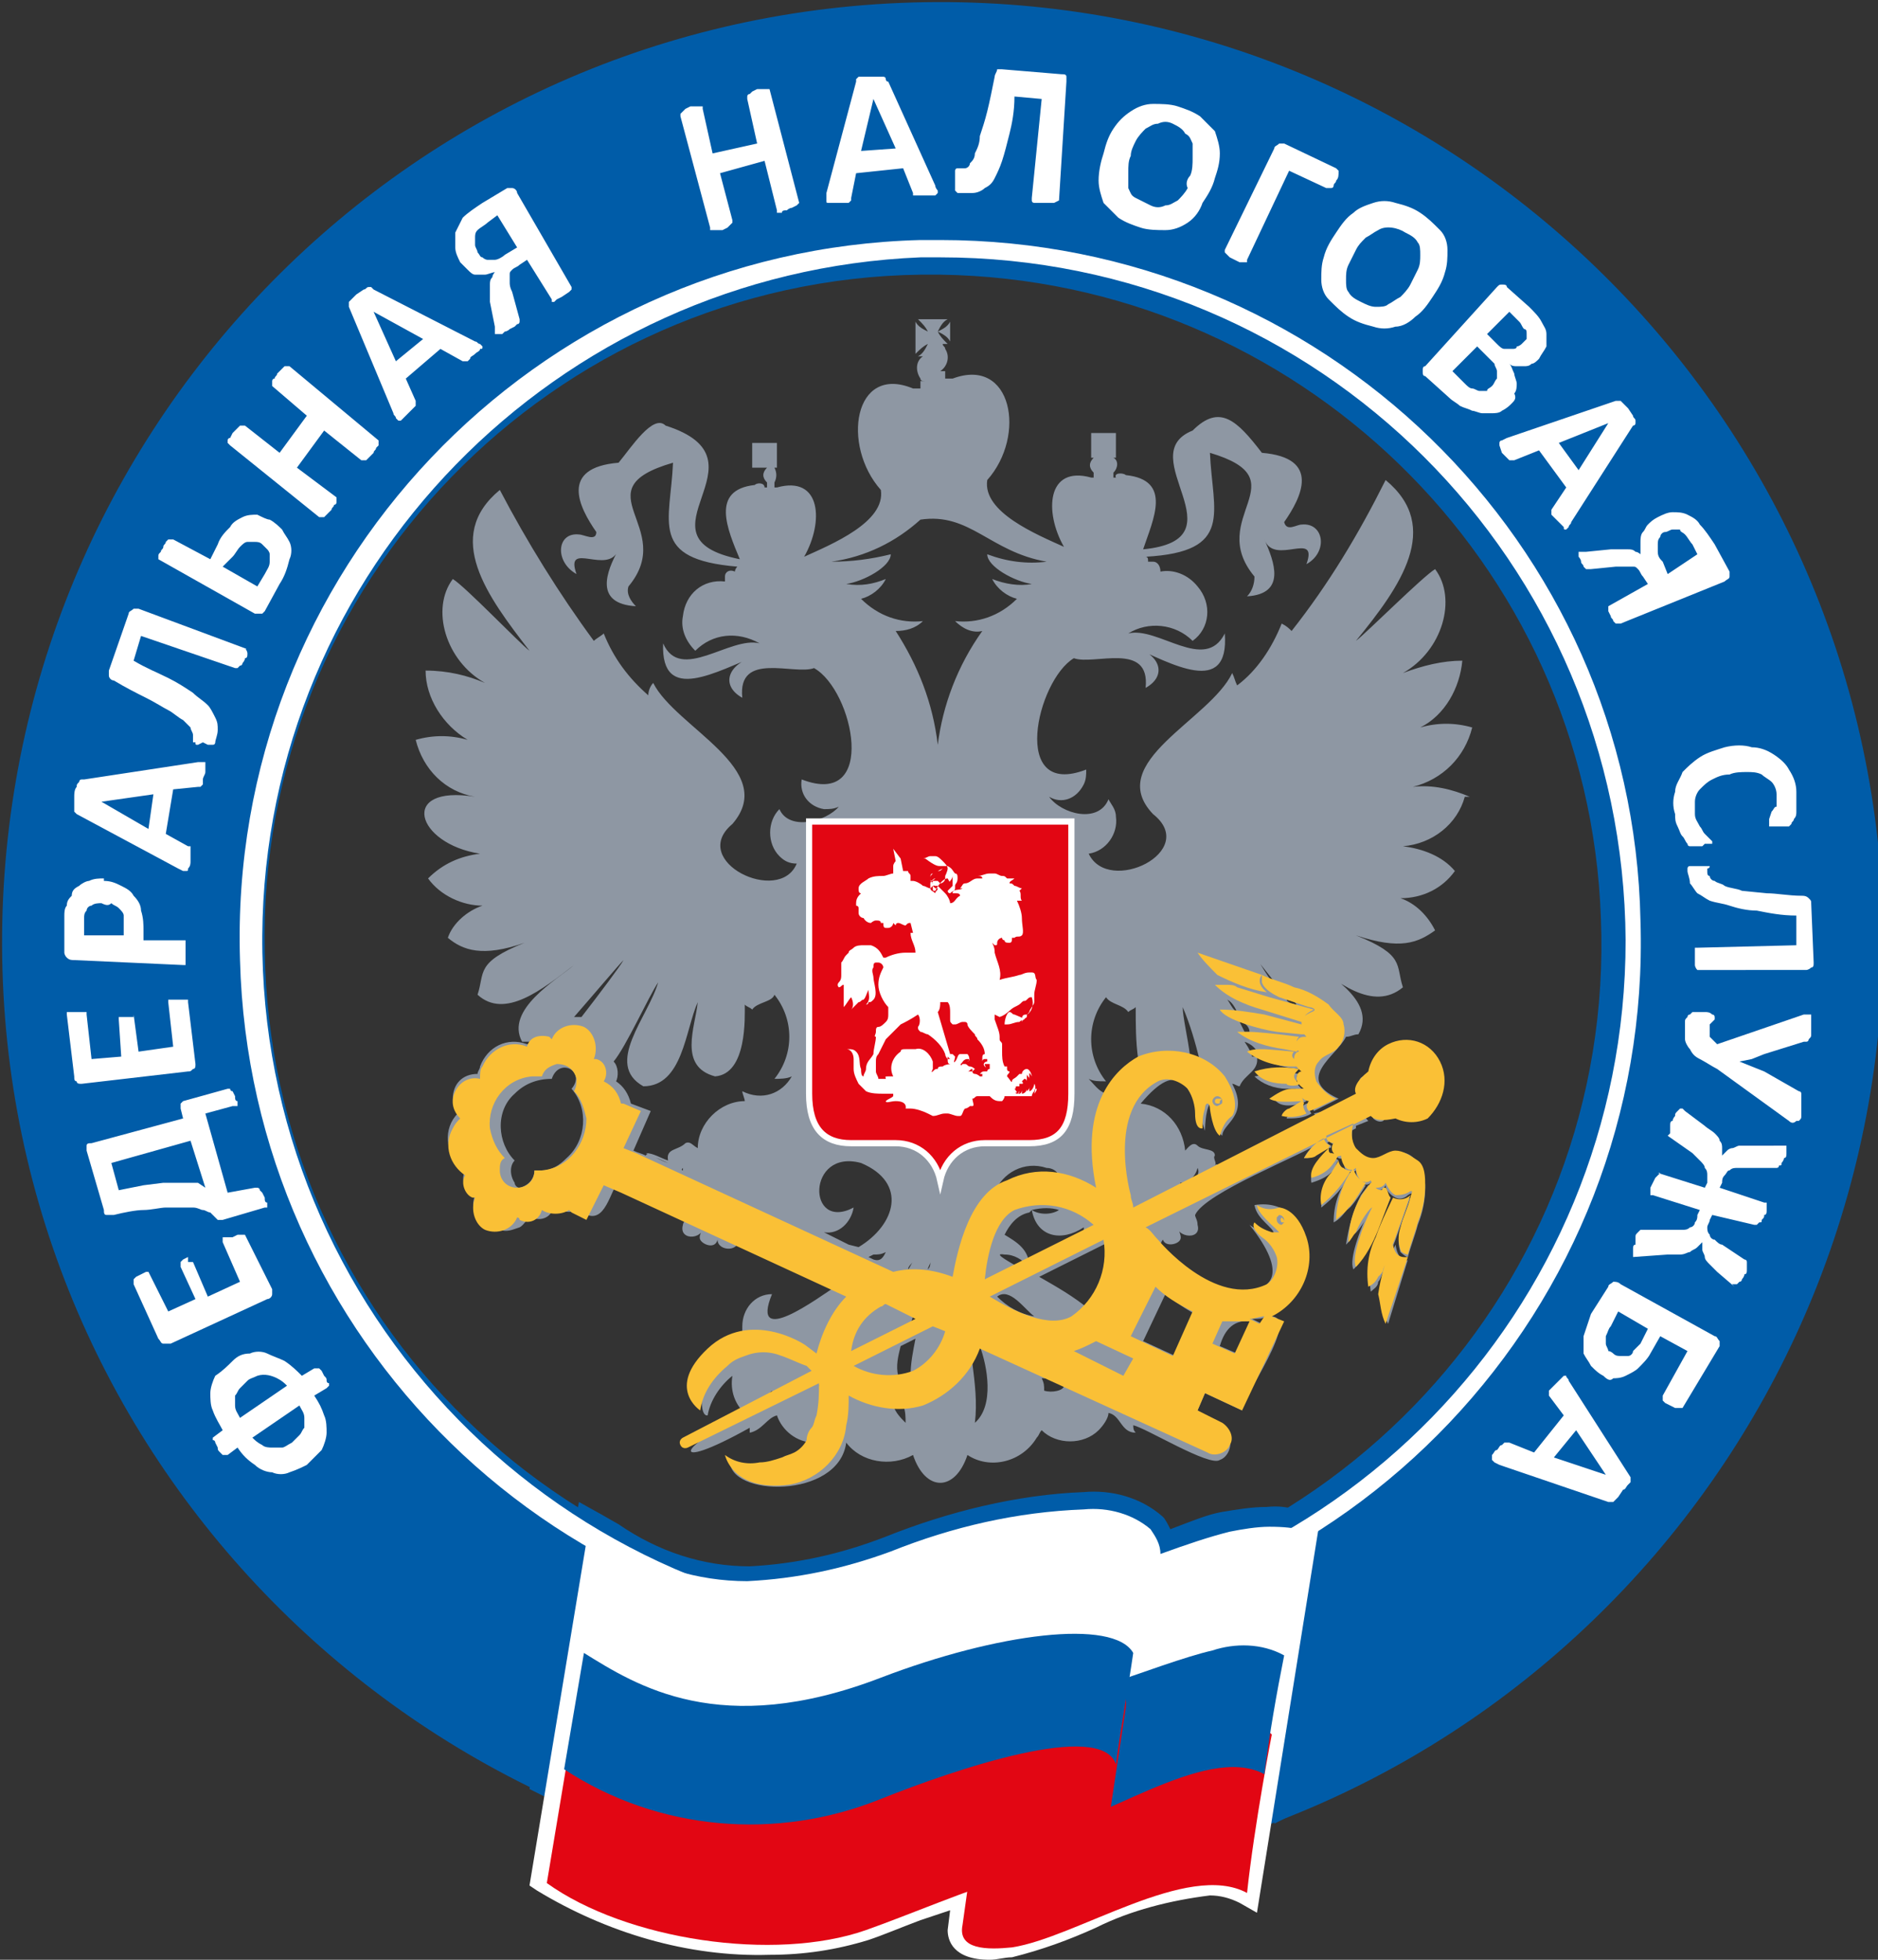
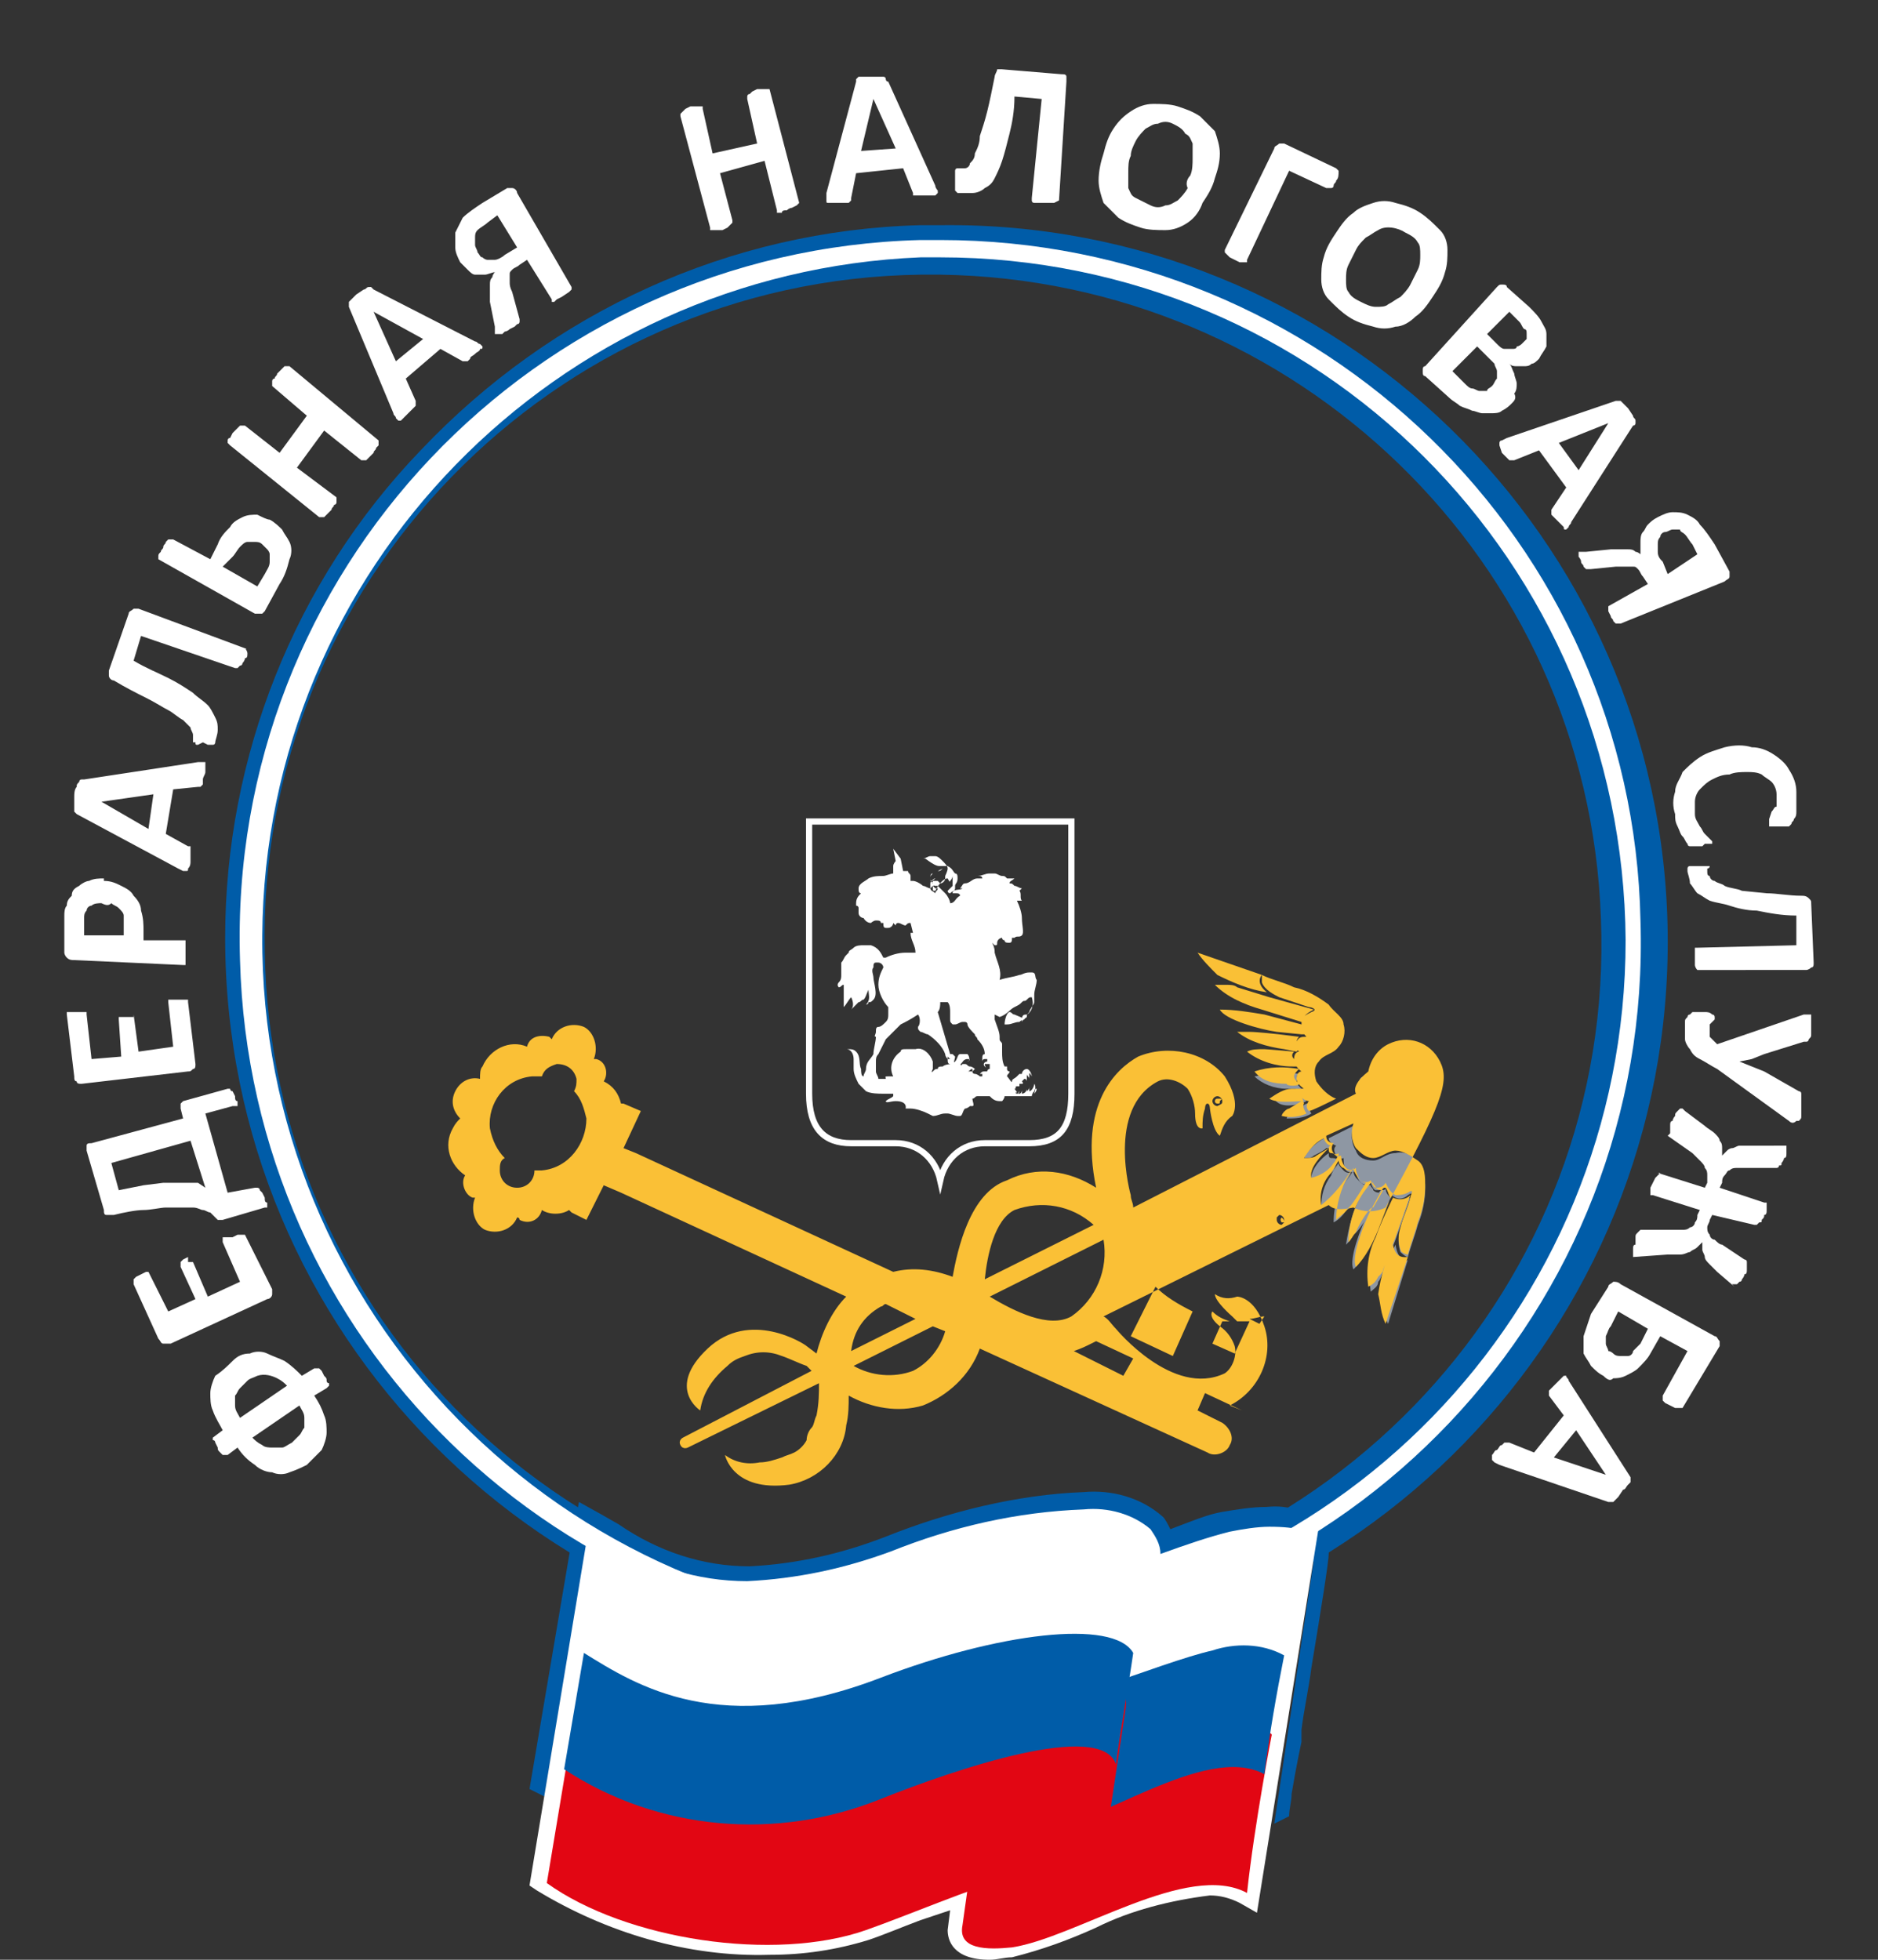
<svg xmlns="http://www.w3.org/2000/svg" version="1.1" id="Layer_1" x="0px" y="0px" viewBox="0 0 75.9 79.2" style="enable-background:new 0 0 75.9 79.2;" xml:space="preserve">
  <rect x="0" y="0" width="75.9" height="79.2" fill="#333333" stroke="none" />
  <style type="text/css">
	.st0{fill:#005CA8;}
	.st1{fill:#FFFFFF;}
	.st2{fill:#E20613;}
	.st3{fill:#8E97A3;}
	.st4{fill:none;stroke:#FFFFFF;stroke-width:0.25;stroke-miterlimit:10;}
	.st5{fill:none;stroke:#FFFFFF;stroke-width:3.000000e-02;stroke-miterlimit:10;}
	.st6{fill:#FAC036;}
</style>
-   <path class="st0" d="M76.1,36.9C75.4,16,57.9-0.5,36.9,0.1S-0.5,18.2,0.1,39.2c0.6,20.9,18.1,37.4,39,36.9  C60.1,75.5,76.6,58,76.1,36.9C76.1,37,76.1,37,76.1,36.9 M38.8,66.3C23.2,66.8,10.2,54.5,9.7,38.9C9.3,23.2,21.6,10.2,37.2,9.7  c15.6-0.5,28.7,11.9,29.1,27.5c0,0,0,0,0,0C66.8,52.8,54.5,65.9,38.8,66.3C38.9,66.3,38.9,66.3,38.8,66.3" />
  <path class="st1" d="M38,66.3h0.8c15.6-0.4,28-13.4,27.5-29.1C66,21.9,53.4,9.7,38,9.7h-0.8c-15.6,0.4-28,13.4-27.5,29.1  C10.1,54.1,22.6,66.4,38,66.3 M38,65.7C22.7,65.5,10.5,53,10.6,37.8C10.7,23,22.5,11,37.2,10.4H38c15.3,0,27.6,12.3,27.7,27.6  c0,15-11.9,27.2-26.9,27.6L38,65.7" />
  <path class="st0" d="M38,67C22,66.9,9.1,53.9,9.1,37.9c0-7.3,2.8-14.4,7.9-19.7c5.3-5.6,12.5-8.9,20.2-9.1H38  c16-0.2,29.2,12.6,29.4,28.6c0.2,16-12.6,29.2-28.6,29.4L38,67 M38,11.1h-0.8c-14.9,0.2-26.8,12.5-26.5,27.3  C10.9,53.3,23.1,65.2,38,65h0.8c14.9-0.6,26.5-13.1,25.9-27.9C64.2,22.7,52.4,11.3,38,11.1L38,11.1z" />
  <path class="st1" d="M9.4,55c0.2-0.2,0.4-0.3,0.7-0.3c0.2-0.1,0.5-0.1,0.7,0c0.2,0.1,0.5,0.2,0.7,0.3c0.3,0.2,0.5,0.4,0.7,0.6  l0.5-0.3c0,0,0.1,0,0.1,0c0,0,0.1,0,0.1,0l0.1,0.1l0.1,0.2c0.1,0.1,0.1,0.1,0.1,0.2c0,0,0,0.1,0.1,0.1c0,0,0,0.1,0,0.1  c0,0,0,0-0.1,0.1l-0.5,0.3c0.2,0.3,0.3,0.5,0.4,0.8c0.1,0.2,0.1,0.5,0.1,0.7c0,0.2-0.1,0.5-0.2,0.7c-0.2,0.2-0.4,0.4-0.6,0.6  c-0.2,0.1-0.4,0.2-0.7,0.3c-0.2,0.1-0.5,0.1-0.7,0c-0.2,0-0.5-0.1-0.7-0.3C10,59,9.8,58.8,9.6,58.5l-0.4,0.3H9.1c0,0-0.1,0-0.1,0  c0,0-0.1-0.1-0.1-0.1c-0.1-0.1-0.1-0.1-0.1-0.2l-0.1-0.2c0,0,0-0.1-0.1-0.1c0,0,0-0.1,0-0.1l0,0L9,57.8c-0.1-0.2-0.3-0.5-0.4-0.8  c-0.1-0.2-0.1-0.5-0.1-0.7c0-0.2,0.1-0.5,0.2-0.7C9,55.4,9.2,55.2,9.4,55 M10,55.8c-0.1,0.1-0.2,0.2-0.3,0.3  c-0.1,0.1-0.1,0.2-0.2,0.3c0,0.1,0,0.3,0,0.4c0,0.2,0.1,0.3,0.2,0.5l1.9-1.3c-0.1-0.1-0.2-0.2-0.4-0.3c-0.2-0.1-0.5-0.2-0.8-0.1  C10.2,55.7,10.1,55.7,10,55.8 M10.2,58.1c0.1,0.1,0.2,0.2,0.4,0.3c0.1,0.1,0.3,0.1,0.4,0.1c0.1,0,0.2,0,0.4,0c0.1,0,0.2-0.1,0.4-0.2  c0.1-0.1,0.2-0.2,0.3-0.3c0.1-0.1,0.1-0.2,0.2-0.3c0-0.1,0-0.3,0-0.4c0-0.2-0.1-0.3-0.2-0.5L10.2,58.1z M9.4,50l0.2-0.1h0.1h0.1h0.1  l1.1,2.2c0,0.1,0,0.1,0,0.2c0,0.1-0.1,0.2-0.2,0.2l-3.9,1.8c-0.1,0-0.2,0-0.3,0c-0.1,0-0.1-0.1-0.2-0.2l-1-2.2c0,0,0,0,0-0.1  c0,0,0,0,0-0.1l0.1-0.1l0.2-0.1l0.2-0.1H6h0l0,0l0.8,1.6l1.1-0.5l-0.6-1.3c0,0,0,0,0-0.1v-0.1l0.1-0.1l0.2-0.1L7.6,51h0.1h0.1  c0,0,0,0,0,0l0.6,1.4l1.3-0.6L9,50.2c0,0,0,0,0-0.1c0,0,0,0,0-0.1L9.1,50L9.4,50 M9.2,44L9.2,44c0.1,0,0.1,0,0.1,0  c0,0,0,0.1,0.1,0.1l0.1,0.2c0,0.1,0,0.2,0.1,0.2c0,0,0,0.1,0,0.1c0,0,0,0.1,0,0.1H9.4l-1.1,0.3l0.9,3.2l1.1-0.2h0.1  c0,0,0.1,0,0.1,0.1l0.1,0.1l0.1,0.2c0,0.1,0,0.2,0.1,0.2c0,0,0,0.1,0,0.1c0,0,0,0.1,0,0.1h-0.1l-1.7,0.5c0,0-0.1,0-0.2,0  c0,0-0.1-0.1-0.1-0.1L8.5,49c-0.1,0-0.2-0.1-0.3-0.1c-0.1,0-0.2-0.1-0.4-0.1H7.4H6.7c-0.2,0-0.6,0.1-0.9,0.1s-0.8,0.1-1.2,0.2  c-0.1,0-0.2,0-0.3,0c-0.1,0-0.1-0.1-0.1-0.2l-0.7-2.4c0-0.1,0-0.2,0-0.2c0-0.1,0.1-0.1,0.2-0.1l3.7-1l-0.1-0.4c0,0,0-0.1,0-0.2  c0,0,0.1-0.1,0.1-0.1L9.2,44z M4.5,47l0.3,1.1l1-0.2l0.8-0.1h0.6h0.4l0.4,0L8.3,48l-0.6-1.9L4.5,47z M7.2,40.4h0.2h0.1  c0,0,0,0,0.1,0c0,0,0,0,0,0.1l0.3,2.5c0,0.1,0,0.2-0.1,0.2c-0.1,0.1-0.1,0.1-0.2,0.1l-4.3,0.5c-0.1,0-0.2,0-0.2-0.1  c-0.1,0-0.1-0.1-0.1-0.2L2.7,41c0,0,0,0,0-0.1c0,0,0,0,0.1,0c0,0,0.1,0,0.1,0h0.2h0.2h0.1c0,0,0,0,0.1,0c0,0,0,0,0,0.1l0.2,1.8  l1.2-0.1l-0.1-1.5c0,0,0,0,0-0.1l0.1,0c0,0,0.1,0,0.1,0H5h0.3h0.1V41l0.2,1.5L7,42.3l-0.2-1.8c0,0,0,0,0-0.1c0,0,0,0,0.1,0  c0,0,0.1,0,0.1,0L7.2,40.4 M4.2,35.6c0.3,0,0.5,0.1,0.7,0.2c0.2,0.1,0.4,0.2,0.5,0.4c0.2,0.2,0.3,0.4,0.3,0.6  c0.1,0.3,0.1,0.6,0.1,0.8V38h1.6c0,0,0,0,0.1,0c0,0,0,0.1,0,0.1c0,0,0,0.1,0,0.2c0,0.1,0,0.2,0,0.2c0,0.1,0,0.2,0,0.2  c0,0,0,0.1,0,0.2c0,0,0,0.1,0,0.1H7.4L3,38.8c-0.1,0-0.2,0-0.3-0.1c-0.1-0.1-0.1-0.2-0.1-0.2v-1.2V37c0-0.1,0-0.3,0.1-0.4  c0-0.2,0.1-0.3,0.2-0.4C2.9,36,3,35.9,3.2,35.8c0.1-0.1,0.3-0.2,0.4-0.2c0.2-0.1,0.4-0.1,0.6-0.1 M4.1,36.5c-0.1,0-0.3,0-0.4,0.1  c-0.1,0-0.2,0.1-0.2,0.2c-0.1,0.1-0.1,0.2-0.1,0.3c0,0.1,0,0.2,0,0.3v0.4H5v-0.5c0-0.1,0-0.2,0-0.3c0-0.1-0.1-0.2-0.2-0.3  c-0.1-0.1-0.2-0.1-0.3-0.2C4.4,36.6,4.3,36.6,4.1,36.5 M8,30.8c0.1,0,0.2,0,0.2,0c0,0,0.1,0,0.1,0s0,0.1,0,0.1s0,0.2,0,0.3  s-0.1,0.2-0.1,0.3s0,0.1,0,0.2l-0.1,0.1c0,0-0.1,0-0.1,0l-1,0.1l-0.3,1.8l0.9,0.5h0.1c0,0,0,0.1,0,0.1c0,0.1,0,0.1,0,0.2  c0,0.1,0,0.2,0,0.3c0,0.1,0,0.2-0.1,0.3c0,0.1,0,0.1-0.1,0.1c0,0-0.1,0-0.1,0l-0.2-0.1l-4.1-2.2l-0.1-0.1c0,0,0-0.1,0-0.1  c0-0.1,0-0.1,0-0.2c0-0.1,0-0.2,0-0.3s0-0.3,0.1-0.4c0-0.1,0-0.1,0.1-0.2c0,0,0-0.1,0.1-0.1c0,0,0.1,0,0.1,0L8,30.8z M4.1,32.4  L4.1,32.4L6,33.5l0.2-1.4L4.1,32.4z M9.9,26.2C9.9,26.2,9.9,26.2,9.9,26.2C10,26.2,9.9,26.3,9.9,26.2c0.1,0.1,0.1,0.2,0.1,0.2  c0,0.1,0,0.2-0.1,0.2c0,0.1-0.1,0.2-0.1,0.2c0,0,0,0.1-0.1,0.1c0,0,0,0-0.1,0.1c0,0,0,0-0.1,0l-3.8-1.3l-0.3,1  c0.5,0.3,1,0.5,1.4,0.7s0.7,0.4,1,0.6c0.2,0.2,0.4,0.3,0.6,0.5c0.1,0.1,0.2,0.3,0.3,0.5c0.1,0.2,0.1,0.3,0.1,0.5  c0,0.2-0.1,0.4-0.1,0.5c0,0,0,0.1-0.1,0.1c0,0,0,0-0.1,0c0,0-0.1,0-0.1,0l-0.2-0.1L8,30.1c-0.1,0-0.1,0-0.1-0.1c0,0-0.1,0-0.1,0  c0,0,0,0,0-0.1c0-0.1,0-0.2,0-0.2c0-0.1-0.1-0.2-0.1-0.3c-0.1-0.1-0.2-0.2-0.3-0.3C7.2,29,7,28.8,6.8,28.7c-0.2-0.1-0.5-0.3-0.9-0.5  c-0.4-0.2-0.8-0.4-1.3-0.7c-0.1,0-0.2-0.1-0.2-0.2c0-0.1,0-0.1,0-0.2l0.8-2.3c0-0.1,0.1-0.1,0.2-0.2c0.1,0,0.2,0,0.2,0L9.9,26.2z   M10.9,21c0.2,0.1,0.4,0.3,0.5,0.4c0.1,0.2,0.2,0.3,0.3,0.5c0.1,0.2,0.1,0.5,0,0.7c-0.1,0.4-0.2,0.7-0.4,1l-0.6,1.1l-0.1,0.1  c0,0-0.1,0-0.1,0c0,0-0.1,0-0.1,0c0,0-0.1,0-0.1,0l-3.9-2.2l0,0v-0.1c0-0.1,0-0.1,0.1-0.2c0-0.1,0.1-0.1,0.1-0.2  c0-0.1,0.1-0.1,0.1-0.2l0.1-0.1c0,0,0.1,0,0.1,0c0,0,0.1,0,0.1,0l1.5,0.8l0.3-0.6c0.1-0.3,0.3-0.5,0.5-0.7c0.1-0.2,0.3-0.3,0.5-0.4  c0.2-0.1,0.4-0.1,0.6-0.1C10.6,20.9,10.8,21,10.9,21 M10.6,22c-0.1-0.1-0.2-0.1-0.3-0.1c-0.1,0-0.2,0-0.3,0c-0.1,0-0.2,0.1-0.3,0.2  c-0.1,0.1-0.2,0.3-0.3,0.4L9,22.9l1.4,0.8l0.3-0.5c0.1-0.2,0.2-0.3,0.2-0.5c0-0.1,0-0.2,0-0.3c0-0.1-0.1-0.2-0.1-0.2  c-0.1-0.1-0.1-0.1-0.2-0.2 M15.3,17.8C15.3,17.8,15.3,17.8,15.3,17.8c0,0.1,0,0.1,0,0.2l-0.1,0.1c0,0.1-0.1,0.1-0.1,0.2l-0.2,0.2  c0,0-0.1,0.1-0.1,0.1c0,0-0.1,0-0.1,0c0,0,0,0-0.1,0l-1.5-1.2l-1.1,1.5l1.6,1.2c0,0,0,0,0,0.1c0,0,0,0,0,0.1c0,0,0,0.1-0.1,0.1  c0,0.1-0.1,0.1-0.1,0.2c-0.1,0.1-0.1,0.1-0.2,0.2c0,0-0.1,0.1-0.1,0.1c0,0-0.1,0-0.1,0c0,0,0,0-0.1,0l-3.6-2.9c0,0,0,0-0.1-0.1  c0,0,0-0.1,0-0.1c0,0,0-0.1,0.1-0.1l0.1-0.2l0.2-0.2c0,0,0.1-0.1,0.1-0.1h0.1h0.1l1.4,1.1l1.1-1.5L11,15.6c0,0,0,0,0-0.1  c0,0,0-0.1,0-0.1c0,0,0-0.1,0.1-0.1c0-0.1,0.1-0.1,0.1-0.2l0.2-0.2l0.1-0.1h0.1h0.1L15.3,17.8z M19.2,13.8c0.1,0,0.1,0.1,0.2,0.1  c0,0,0.1,0.1,0.1,0.1c0,0.1,0,0.1-0.1,0.1c0,0.1-0.1,0.1-0.2,0.2c-0.1,0.1-0.2,0.1-0.2,0.2l-0.1,0.1c0,0-0.1,0-0.1,0h-0.1l-0.9-0.5  l-1.4,1.2l0.4,0.9c0,0,0,0.1,0,0.1c0,0,0,0.1,0,0.1c0,0-0.1,0.1-0.1,0.1c0,0-0.1,0.1-0.2,0.2L16.2,17c0,0-0.1,0-0.1,0  c0,0,0,0-0.1-0.1c0-0.1-0.1-0.1-0.1-0.2l-1.8-4.3c0-0.1,0-0.2,0-0.2l0.1-0.1l0.2-0.2l0.3-0.2c0.1,0,0.1-0.1,0.2-0.1c0,0,0.1,0,0.1,0  l0.1,0.1L19.2,13.8z M15.1,12.6L15.1,12.6l0.9,2l1.1-0.9L15.1,12.6z M23.1,11.6C23.1,11.6,23.1,11.6,23.1,11.6c0,0.1,0,0.1,0,0.1  l-0.1,0.1L22.7,12l-0.2,0.1l-0.1,0.1h-0.1c0,0,0,0,0-0.1l-1-1.6L21,10.7c-0.1,0.1-0.2,0.1-0.3,0.2c-0.1,0.1-0.1,0.1-0.1,0.2  c0,0.1,0,0.2,0,0.3c0,0.1,0,0.2,0.1,0.4l0.3,1.1V13c0,0,0,0.1-0.1,0.1l-0.1,0.1l-0.2,0.1c-0.1,0.1-0.2,0.1-0.2,0.1l-0.1,0.1H20h0  v-0.1c0-0.1,0-0.1,0-0.2l-0.2-1c0-0.1,0-0.2,0-0.4c0-0.1,0-0.2,0-0.3c0-0.1,0-0.2,0.1-0.3c0-0.1,0.1-0.2,0.1-0.2  c-0.1,0-0.3,0.1-0.4,0.1c-0.1,0-0.3,0-0.4,0c-0.1,0-0.2-0.1-0.3-0.2c-0.1-0.1-0.2-0.2-0.3-0.3c-0.1-0.2-0.2-0.4-0.2-0.6  c0-0.2,0-0.4,0-0.6c0.1-0.2,0.2-0.4,0.3-0.6c0.2-0.2,0.5-0.4,0.8-0.6l1-0.6c0.1,0,0.1,0,0.2,0c0.1,0,0.2,0.1,0.2,0.2L23.1,11.6z   M20.1,8.7L19.7,9c-0.1,0.1-0.3,0.2-0.4,0.3c-0.1,0.1-0.1,0.2-0.1,0.3c0,0.1,0,0.2,0,0.3c0,0.1,0.1,0.2,0.1,0.3  c0.1,0.1,0.1,0.2,0.2,0.2c0.1,0.1,0.2,0.1,0.2,0.1c0.1,0,0.2,0,0.3,0c0.1,0,0.3-0.1,0.4-0.2l0.5-0.3L20.1,8.7z M32.3,8.2  C32.3,8.2,32.3,8.3,32.3,8.2l-0.1,0.1l-0.2,0.1c-0.1,0-0.2,0.1-0.2,0.1c-0.1,0-0.2,0-0.2,0.1h-0.1c0,0-0.1,0-0.1,0c0,0,0,0,0-0.1  l-0.5-2L29.1,7l0.5,1.9c0,0,0,0,0,0.1l-0.1,0.1l-0.1,0.1l-0.2,0.1h-0.2c-0.1,0-0.1,0-0.2,0c0,0-0.1,0-0.1,0c0,0,0,0,0-0.1l-1.2-4.5  c0,0,0,0,0-0.1l0.1-0.1l0.1-0.1l0.2-0.1h0.2h0.2c0,0,0.1,0,0.1,0v0.1l0.4,1.8l1.8-0.4L30.2,4c0,0,0,0,0-0.1c0,0,0-0.1,0.1-0.1  l0.1-0.1l0.2-0.1l0.2,0H31c0,0,0.1,0,0.1,0h0L32.3,8.2z M37.8,7.5c0,0.1,0.1,0.2,0.1,0.2c0,0,0,0.1,0,0.1c0,0-0.1,0.1-0.1,0.1h-0.3  h-0.3H37h-0.1c0,0,0-0.1,0-0.1l-0.4-1L34.6,7l-0.2,1c0,0,0,0.1,0,0.1c0,0,0,0-0.1,0.1h-0.2h-0.3h-0.3c-0.1,0-0.1,0-0.1-0.1  c0,0,0-0.1,0-0.1c0-0.1,0-0.1,0-0.2l1.2-4.5c0,0,0-0.1,0-0.1c0,0,0.1-0.1,0.1-0.1c0.1,0,0.1,0,0.2,0h0.3h0.3h0.2c0,0,0.1,0,0.1,0.1  c0,0,0,0.1,0.1,0.1L37.8,7.5z M35.3,4L35.3,4l-0.5,2.1L36.2,6L35.3,4z M42.8,8.1C42.8,8.1,42.8,8.1,42.8,8.1  C42.7,8.2,42.7,8.2,42.8,8.1l-0.2,0.1h-0.2H42h-0.2c0,0-0.1,0-0.1-0.1c0,0,0,0,0-0.1l0.4-4l-1.1-0.1C41,4.5,40.9,5,40.8,5.4  s-0.2,0.8-0.3,1.1c-0.1,0.3-0.2,0.5-0.3,0.7c-0.1,0.2-0.2,0.3-0.4,0.4c-0.1,0.1-0.3,0.2-0.5,0.2c-0.2,0-0.4,0-0.5,0h-0.1l-0.1-0.1  c0,0,0-0.1,0-0.1c0-0.1,0-0.1,0-0.2c0-0.1,0-0.2,0-0.3c0,0,0-0.1,0-0.2c0,0,0-0.1,0.1-0.1h0.1c0.1,0,0.2,0,0.2,0  c0.1,0,0.2-0.1,0.2-0.2c0.1-0.1,0.2-0.2,0.2-0.4c0.1-0.2,0.2-0.4,0.2-0.7c0.1-0.3,0.2-0.6,0.3-1s0.2-0.9,0.3-1.4  c0-0.1,0.1-0.2,0.1-0.3c0.1,0,0.1,0,0.2,0l2.4,0.2c0.1,0,0.2,0,0.2,0.1c0,0.1,0,0.2,0,0.2L42.8,8.1z M49.1,7.2  c-0.1,0.4-0.3,0.7-0.5,1C48.5,8.5,48.3,8.8,48,9c-0.3,0.2-0.6,0.3-0.9,0.3c-0.3,0-0.7,0-1-0.1c-0.3-0.1-0.6-0.2-0.9-0.4  c-0.2-0.2-0.4-0.4-0.6-0.6c-0.1-0.3-0.2-0.6-0.2-0.9c0-0.4,0.1-0.8,0.2-1.1c0.1-0.4,0.2-0.7,0.4-1c0.2-0.3,0.4-0.5,0.7-0.7  c0.3-0.2,0.6-0.3,0.9-0.3c0.3,0,0.7,0,1,0.1c0.3,0.1,0.6,0.2,0.9,0.4c0.2,0.2,0.4,0.4,0.6,0.6c0.1,0.3,0.2,0.6,0.2,0.9  C49.3,6.6,49.2,6.9,49.1,7.2 M48.1,7.1c0.1-0.2,0.1-0.5,0.1-0.7c0-0.2,0-0.4,0-0.6c-0.1-0.2-0.1-0.3-0.3-0.4  c-0.1-0.2-0.3-0.3-0.5-0.4c-0.2-0.1-0.4-0.1-0.6,0c-0.2,0-0.3,0.1-0.5,0.2c-0.1,0.1-0.3,0.3-0.4,0.5c-0.1,0.2-0.2,0.4-0.2,0.6  c-0.1,0.2-0.1,0.4-0.1,0.7c0,0.2,0,0.4,0,0.6c0.1,0.2,0.1,0.3,0.3,0.4c0.2,0.1,0.4,0.2,0.6,0.3c0.2,0.1,0.4,0.1,0.6,0  c0.2,0,0.3-0.1,0.5-0.2c0.1-0.1,0.3-0.3,0.4-0.5C47.9,7.4,48,7.2,48.1,7.1 M54,7.3c0,0.1-0.1,0.1-0.1,0.2c0,0,0,0.1-0.1,0.1  c0,0,0,0-0.1,0c0,0,0,0-0.1,0l-1.5-0.7l-1.7,3.6c0,0,0,0,0,0.1h-0.1h-0.2l-0.2-0.1l-0.2-0.1c0,0-0.1-0.1-0.1-0.1c0,0,0,0-0.1-0.1  c0,0,0,0,0-0.1L51.5,6c0-0.1,0.1-0.1,0.2-0.2c0.1,0,0.2,0,0.2,0l2.1,1c0,0,0.1,0.1,0.1,0.1C54.1,7.1,54.1,7.2,54,7.3 M57.9,12  c-0.2,0.3-0.4,0.6-0.7,0.8c-0.2,0.2-0.5,0.4-0.8,0.4c-0.3,0.1-0.6,0.1-0.9,0c-0.4-0.1-0.7-0.2-1-0.4c-0.3-0.2-0.5-0.4-0.8-0.7  c-0.2-0.2-0.3-0.5-0.3-0.8c0-0.3,0-0.6,0.1-0.9c0.1-0.4,0.3-0.7,0.5-1c0.2-0.3,0.4-0.6,0.7-0.8c0.2-0.2,0.5-0.3,0.8-0.4  c0.3-0.1,0.6-0.1,0.9,0c0.4,0.1,0.7,0.2,1,0.4c0.3,0.2,0.5,0.4,0.8,0.7c0.2,0.2,0.3,0.5,0.3,0.8c0,0.3,0,0.6-0.1,0.9  C58.3,11.4,58.1,11.7,57.9,12 M57,11.5c0.1-0.2,0.2-0.4,0.3-0.6c0.1-0.2,0.1-0.4,0.1-0.6c0-0.2,0-0.4-0.1-0.5  c-0.1-0.2-0.3-0.3-0.5-0.4c-0.3-0.2-0.8-0.3-1.1-0.1c-0.2,0.1-0.3,0.2-0.5,0.3c-0.2,0.2-0.3,0.3-0.4,0.5c-0.1,0.2-0.2,0.4-0.3,0.6  c-0.1,0.2-0.1,0.4-0.1,0.6c0,0.2,0,0.4,0.1,0.5c0.1,0.2,0.3,0.3,0.5,0.4c0.2,0.1,0.4,0.2,0.6,0.2c0.2,0,0.4,0,0.5-0.1  c0.2-0.1,0.3-0.2,0.5-0.3C56.7,11.9,56.9,11.7,57,11.5 M61.1,16.3c-0.1,0.1-0.2,0.2-0.4,0.3c-0.1,0.1-0.3,0.1-0.4,0.1  c-0.1,0-0.3,0-0.4,0c-0.1,0-0.3-0.1-0.4-0.1c-0.2-0.1-0.3-0.1-0.5-0.2c-0.1-0.1-0.3-0.2-0.4-0.3l-1-0.9c-0.1,0-0.1-0.1-0.1-0.2  c0-0.1,0-0.2,0.1-0.2l2.9-3.2c0.1-0.1,0.1-0.1,0.2-0.1c0.1,0,0.2,0,0.2,0.1l0.9,0.8c0.2,0.2,0.4,0.4,0.5,0.6  c0.1,0.2,0.2,0.3,0.2,0.5c0,0.2,0,0.3,0,0.5c-0.1,0.2-0.2,0.3-0.3,0.5c-0.1,0.1-0.2,0.2-0.3,0.2c-0.1,0.1-0.2,0.1-0.3,0.1  c-0.1,0-0.2,0-0.3,0c-0.1,0-0.2,0-0.3-0.1c0.1,0.1,0.1,0.2,0.2,0.4c0,0.1,0.1,0.3,0.1,0.4c0,0.1,0,0.3-0.1,0.4  C61.3,16.1,61.2,16.2,61.1,16.3 M60.3,15.6c0.1-0.1,0.1-0.2,0.2-0.3c0-0.1,0-0.2,0-0.3c0-0.1-0.1-0.2-0.1-0.3  c-0.1-0.1-0.2-0.2-0.3-0.3L59.7,14l-1,1l0.5,0.5c0.1,0.1,0.2,0.2,0.3,0.2c0.1,0,0.2,0.1,0.3,0.1c0.1,0,0.2,0,0.3,0  C60.1,15.7,60.2,15.7,60.3,15.6 M61.5,13.9c0.1-0.1,0.1-0.1,0.2-0.2c0-0.1,0-0.2,0-0.2c0-0.1,0-0.2-0.1-0.2  c-0.1-0.1-0.1-0.2-0.2-0.3L61,12.6l-0.9,0.9l0.4,0.4c0.1,0.1,0.2,0.2,0.3,0.2c0.1,0,0.2,0,0.3,0c0.1,0,0.2,0,0.2-0.1  C61.4,14,61.5,13.9,61.5,13.9 M63.5,21.1c0,0.1-0.1,0.1-0.1,0.2c0,0-0.1,0.1-0.1,0.1c-0.1,0-0.1,0-0.1-0.1L63,21.1l-0.2-0.2  c0,0-0.1-0.1-0.1-0.1c0,0,0-0.1,0-0.1c0,0,0-0.1,0-0.1l0.6-0.9l-1.1-1.5l-1,0.4h-0.1H61c0,0-0.1-0.1-0.1-0.1l-0.2-0.2L60.6,18  c0,0,0-0.1,0-0.1c0,0,0-0.1,0.1-0.1l0.2-0.1l4.4-1.5h0.1c0,0,0.1,0,0.1,0c0,0,0.1,0.1,0.1,0.1c0.1,0.1,0.1,0.1,0.2,0.2l0.2,0.3  c0,0.1,0.1,0.1,0.1,0.2c0,0,0,0.1,0,0.1c0,0,0,0.1-0.1,0.1L63.5,21.1z M65,17.1L65,17.1l-2,0.8l0.8,1.1L65,17.1z M65.5,25.2  C65.5,25.3,65.5,25.3,65.5,25.2c-0.1,0-0.1,0-0.2,0l-0.1-0.1c0-0.1-0.1-0.1-0.1-0.2L65,24.7c0,0,0-0.1,0-0.1c0,0,0-0.1,0-0.1  c0,0,0,0,0,0l1.6-0.9l-0.2-0.3c-0.1-0.1-0.1-0.2-0.2-0.3c-0.1-0.1-0.1-0.1-0.2-0.1c-0.1,0-0.2,0-0.3,0h-0.4L64.3,23c0,0-0.1,0-0.1,0  c0,0-0.1,0-0.1,0c0,0-0.1-0.1-0.1-0.1c0-0.1-0.1-0.1-0.1-0.2c0-0.1-0.1-0.2-0.1-0.2c0,0,0-0.1,0-0.1c0,0,0-0.1,0-0.1l0,0h0.1h0.2  l1-0.1h0.4c0.1,0,0.2,0,0.3,0c0.1,0,0.2,0,0.3,0.1c0.1,0,0.2,0.1,0.2,0.1c0-0.1,0-0.3,0-0.5c0-0.1,0-0.3,0.1-0.4  c0.1-0.1,0.1-0.2,0.2-0.3c0.1-0.1,0.2-0.2,0.4-0.3c0.2-0.1,0.4-0.2,0.6-0.2c0.2,0,0.4,0,0.6,0.1c0.2,0.1,0.4,0.2,0.5,0.4  c0.2,0.2,0.4,0.5,0.6,0.8l0.6,1.1c0,0.1,0,0.1,0,0.2c0,0.1-0.1,0.1-0.2,0.2L65.5,25.2z M68.6,22.4L68.4,22c-0.1-0.1-0.2-0.3-0.3-0.4  c-0.1-0.1-0.2-0.1-0.2-0.2c-0.1,0-0.2,0-0.3,0c-0.1,0-0.2,0.1-0.3,0.1c-0.1,0-0.2,0.1-0.2,0.2C67,21.8,67,21.9,67,22  c0,0.1,0,0.2,0,0.3c0,0.2,0.1,0.3,0.2,0.4l0.2,0.5L68.6,22.4z M68.8,34.2h-0.2h-0.1h-0.1h-0.1c-0.1,0-0.1-0.1-0.1-0.1  c-0.1-0.1-0.1-0.2-0.2-0.3s-0.1-0.2-0.2-0.4c-0.1-0.2-0.1-0.3-0.1-0.5c-0.1-0.3-0.1-0.6,0-0.9c0-0.3,0.2-0.5,0.3-0.8  c0.2-0.2,0.4-0.4,0.7-0.6c0.3-0.2,0.7-0.3,1-0.4c0.4-0.1,0.8-0.1,1.1,0c0.3,0,0.6,0.1,0.9,0.3c0.3,0.2,0.5,0.4,0.6,0.6  c0.2,0.3,0.3,0.6,0.3,0.9c0,0.1,0,0.3,0,0.4c0,0.1,0,0.2,0,0.4c0,0.1,0,0.2-0.1,0.3c0,0.1-0.1,0.1-0.1,0.2l-0.1,0.1c0,0-0.1,0-0.1,0  c0,0-0.1,0-0.1,0h-0.2h-0.2c0,0-0.1,0-0.1,0c0,0-0.1,0-0.1,0c0,0,0,0,0-0.1c0,0,0-0.1,0-0.2l0.1-0.3c0.1-0.1,0.1-0.2,0.2-0.2  c0-0.2,0-0.3,0-0.5c0-0.2-0.1-0.4-0.2-0.5c-0.1-0.1-0.3-0.2-0.4-0.3c-0.2-0.1-0.4-0.1-0.6-0.1c-0.2,0-0.5,0-0.7,0.1  c-0.3,0-0.5,0.1-0.7,0.2c-0.2,0.1-0.3,0.2-0.5,0.4c-0.1,0.1-0.2,0.3-0.2,0.5c0,0.2,0,0.4,0,0.5c0,0.2,0.1,0.3,0.2,0.5  c0.1,0.1,0.1,0.2,0.2,0.3c0.1,0.1,0.1,0.1,0.2,0.2c0,0,0.1,0.1,0.1,0.1c0,0,0,0,0,0.1s0,0,0,0h-0.1h-0.2 M68.6,39.2L68.6,39.2  C68.5,39.1,68.5,39.1,68.6,39.2c-0.1-0.1-0.1-0.2-0.1-0.2c0-0.1,0-0.2,0-0.2v-0.2c0-0.1,0-0.1,0-0.2c0,0,0-0.1,0-0.1h0.1l4-0.1V37  C72,37,71.5,36.9,71,36.8c-0.4,0-0.8-0.1-1.1-0.2c-0.3-0.1-0.5-0.1-0.8-0.2c-0.2-0.1-0.3-0.2-0.5-0.3c-0.1-0.1-0.2-0.3-0.3-0.4  c0-0.2-0.1-0.4-0.1-0.5c0,0,0-0.1,0-0.1c0,0,0-0.1,0.1-0.1h0.1h0.2c0.1,0,0.2,0,0.3,0h0.2c0,0.1-0.1,0.1-0.1,0.1c0,0,0,0,0,0.1  c0,0.1,0,0.2,0.1,0.2c0,0.1,0.1,0.2,0.2,0.2c0.1,0.1,0.3,0.1,0.4,0.2c0.2,0.1,0.5,0.1,0.7,0.2l1,0.1c0.4,0,0.9,0.1,1.4,0.1  c0.1,0,0.2,0,0.3,0.1c0.1,0.1,0.1,0.1,0.1,0.2l0.1,2.4c0,0.1,0,0.2-0.1,0.2c-0.1,0.1-0.2,0.1-0.2,0.1L68.6,39.2z M69.4,43.2  c-0.2-0.1-0.5-0.3-0.7-0.4c-0.2-0.1-0.3-0.2-0.4-0.4c-0.1-0.1-0.2-0.3-0.2-0.4c0-0.2,0-0.3,0-0.5v-0.2c0-0.1,0-0.1,0.1-0.2  c0,0,0-0.1,0.1-0.1l0.1-0.1h0.1h0.1h0.1h0.2c0.1,0,0.2,0,0.3,0.1c0.1,0,0.1,0.1,0.1,0.1c0,0,0,0.1,0,0.1c0,0-0.1,0.1-0.1,0.1  c0,0-0.1,0.1-0.1,0.1c0,0.1,0,0.1,0,0.2c0,0,0,0.1,0,0.2c0,0,0,0.1,0,0.1c0,0,0.1,0.1,0.1,0.1c0.1,0.1,0.1,0.1,0.2,0.2l3.5-1.2  c0.1,0,0.1,0,0.2,0c0,0,0.1,0,0.1,0c0,0.1,0,0.1,0,0.2c0,0.1,0,0.2,0,0.3c0,0.1,0,0.2,0,0.3c0,0.1,0,0.1-0.1,0.2c0,0,0,0.1-0.1,0.1  l-0.1,0l-1.6,0.5l-0.5,0.2l-0.5,0.1l0,0l0.5,0.2l0.5,0.2l1.4,0.8c0,0,0.1,0,0.1,0.1c0,0,0,0.1,0,0.1c0,0.1,0,0.1,0,0.2  c0,0.1,0,0.2,0,0.3c0,0.1,0,0.2,0,0.3c0,0.1,0,0.1-0.1,0.2c0,0-0.1,0-0.1,0c-0.1,0.1-0.2,0.1-0.3,0L69.4,43.2z M66,50.8  C66,50.8,66,50.8,66,50.8C66,50.8,66,50.7,66,50.8C66,50.6,66,50.6,66,50.5c0-0.1,0-0.2,0.1-0.2c0-0.1,0-0.2,0-0.3  c0-0.1,0-0.1,0.1-0.2c0,0,0,0,0.1-0.1h0.1h1.2c0.1,0,0.3,0,0.4,0c0.1,0,0.2,0,0.3-0.1c0.1,0,0.2-0.1,0.2-0.2  c0.1-0.1,0.1-0.2,0.1-0.3l0.1-0.2l-1.9-0.6c0,0,0,0-0.1,0c0,0,0-0.1,0-0.1c0,0,0-0.1,0-0.2l0.1-0.2l0.1-0.2l0.1-0.1l0.1-0.1H67  l1.9,0.6l0.1-0.2c0-0.1,0-0.2,0-0.3c0-0.1,0-0.2-0.1-0.3c0-0.1-0.1-0.2-0.2-0.3c-0.1-0.1-0.2-0.2-0.3-0.3l-1-0.7l0.1-0.1  c0,0,0-0.1,0-0.1c0-0.1,0-0.1,0-0.2c0-0.1,0-0.2,0.1-0.2c0-0.1,0.1-0.2,0.1-0.2c0-0.1,0-0.1,0.1-0.2l0.1-0.1c0,0,0.1,0,0.1,0l0,0  c0,0,0,0,0.1,0H68l0.1,0.1l0.8,0.6c0.1,0.1,0.3,0.2,0.4,0.3c0.1,0.1,0.2,0.2,0.2,0.3c0.1,0.1,0.1,0.2,0.1,0.3c0,0.1,0,0.2,0,0.3l0,0  c0.1-0.1,0.1-0.1,0.2-0.2c0.1-0.1,0.2-0.1,0.2-0.1c0.1,0,0.2-0.1,0.3-0.1c0.2,0,0.3,0,0.5,0H72h0.1c0,0,0,0,0.1,0c0,0,0,0,0,0.1  c0,0,0,0.1,0,0.2c0,0.1,0,0.2-0.1,0.2c0,0.1-0.1,0.2-0.1,0.2c0,0.1,0,0.1-0.1,0.1c0,0,0,0.1-0.1,0.1h-0.1h-1.1c-0.1,0-0.3,0-0.4,0  c-0.1,0-0.2,0-0.3,0.1c-0.1,0-0.1,0.1-0.2,0.2c-0.1,0.1-0.1,0.2-0.1,0.3l-0.1,0.2l1.8,0.6c0,0,0,0,0.1,0c0,0,0,0,0,0.1  c0,0,0,0.1,0,0.2c0,0.1,0,0.2-0.1,0.2c0,0.1,0,0.1-0.1,0.2c0,0.1,0,0.1-0.1,0.1c0,0,0,0-0.1,0.1h-0.1l-1.7-0.4l-0.1,0.2  c0,0.1-0.1,0.2-0.1,0.3c0,0.1,0,0.2,0.1,0.3c0,0.1,0.1,0.2,0.2,0.2c0.1,0.1,0.2,0.2,0.3,0.2l0.9,0.6c0,0,0.1,0,0.1,0.1  c0,0,0,0.1,0,0.1c0,0.1,0,0.1,0,0.2c0,0.1,0,0.2-0.1,0.2c0,0.1-0.1,0.2-0.1,0.2c0,0,0,0.1-0.1,0.1c0,0,0,0-0.1,0.1h-0.1h-0.1  L70.1,52l-0.7-0.6c-0.1-0.1-0.2-0.2-0.3-0.3c-0.1-0.1-0.2-0.2-0.2-0.3c0-0.1-0.1-0.2-0.1-0.3c0-0.1,0-0.2,0-0.3l0,0  c-0.1,0.1-0.2,0.2-0.2,0.2c-0.1,0.1-0.2,0.1-0.3,0.2c-0.1,0-0.2,0.1-0.4,0.1c-0.2,0-0.3,0-0.5,0L66,50.8 M64.8,55.6  c-0.2-0.1-0.3-0.2-0.5-0.4c-0.1-0.2-0.2-0.3-0.3-0.5c0-0.2,0-0.4,0-0.7c0.1-0.3,0.2-0.6,0.3-0.9l0.7-1.1c0-0.1,0.1-0.1,0.2-0.2  c0.1,0,0.2,0,0.3,0.1l3.8,2.1c0.1,0,0.1,0.1,0.2,0.2c0,0.1,0,0.2,0,0.2L68,56.9l-0.1,0h-0.1h-0.1l-0.2-0.1l-0.2-0.1  c0,0-0.1-0.1-0.1-0.1c0,0,0,0,0-0.1c0,0,0,0,0-0.1l1-1.8l-1.1-0.6l-0.4,0.7c-0.1,0.2-0.3,0.4-0.5,0.6c-0.1,0.1-0.3,0.2-0.5,0.3  c-0.2,0.1-0.4,0.1-0.5,0.1C65.1,55.8,65,55.8,64.8,55.6 M65.2,54.7c0.1,0.1,0.2,0.1,0.3,0.1c0.1,0,0.2,0,0.3,0  c0.1,0,0.2-0.1,0.2-0.2c0.1-0.1,0.2-0.2,0.3-0.3l0.3-0.6L65.4,53l-0.3,0.6c-0.1,0.1-0.1,0.2-0.2,0.4c0,0.1,0,0.2,0,0.3  c0,0.1,0.1,0.2,0.1,0.3C65.1,54.6,65.2,54.7,65.2,54.7 M60.6,59.2l-0.2-0.1c0,0-0.1-0.1-0.1-0.1c0,0,0-0.1,0-0.2  c0.1-0.1,0.1-0.2,0.2-0.2c0.1-0.1,0.1-0.2,0.2-0.2c0,0,0.1-0.1,0.1-0.1c0,0,0.1,0,0.1,0H61l1,0.4l1.2-1.5l-0.6-0.8c0,0,0-0.1,0-0.1  c0,0,0-0.1,0-0.1l0.1-0.1l0.2-0.2l0.2-0.2c0,0,0.1-0.1,0.1-0.1c0,0,0.1,0,0.1,0c0,0.1,0.1,0.1,0.1,0.2l2.5,3.9c0,0,0,0.1,0,0.1  c0,0,0,0.1,0,0.1L65.8,60c-0.1,0.1-0.1,0.2-0.2,0.2l-0.2,0.3l-0.2,0.2c0,0-0.1,0-0.1,0c0,0-0.1,0-0.1,0L60.6,59.2z M64.9,59.6  L64.9,59.6l-1.2-1.8l-0.9,1.1L64.9,59.6z" />
  <path class="st0" d="M53.7,61.9l-0.2-0.2c-0.6-0.6-1.4-0.9-2.3-0.8c-0.6,0-1.2,0.1-1.8,0.2c-0.6,0.1-1.3,0.4-2.1,0.7  c-0.1-0.2-0.2-0.4-0.3-0.5c-0.9-0.8-2.1-1.1-3.2-1c-2.7,0.1-5.5,0.8-8,1.8c-1.8,0.7-3.6,1.1-5.5,1.2c-1.9,0-3.7-0.6-5.3-1.7  l-0.7-0.4l-0.9-0.5l-0.2,1l-1.8,10.6l0.6,0.3l0.3-1.8l1.5-8.9l0,0l0,0l0.7,0.4c1.2,0.8,2.5,1.3,3.9,1.6c0.6,0.1,1.2,0.2,1.8,0.2  c2-0.1,3.9-0.5,5.8-1.2c2.5-1,5.1-1.6,7.8-1.7c0.4,0,0.9,0,1.3,0.1c0.5,0.1,1,0.3,1.4,0.7c0.2,0.3,0.4,0.6,0.4,0.9  c1-0.3,2-0.7,2.8-0.9c0.5-0.1,1.1-0.2,1.6-0.2h0.5l0.3,0l0,0c0.2,0,0.4,0.1,0.6,0.2c0.2,0.1,0.6-0.3,0.6-0.3l-1.8,12l0.6-0.3  c0-0.3,0.1-0.6,0.1-0.9c0.2-1.2,0.4-2.1,0.4-2.1v-0.2v-0.3l0,0c0.1-0.8,0.3-1.7,0.4-2.5c0.4-2.4,0.7-4.3,0.7-4.6l0,0v-0.2v-0.3  L53.7,61.9z" />
  <path class="st1" d="M38,66.3h0.8c15.6-0.4,28-13.4,27.5-29.1C66,21.9,53.4,9.7,38,9.7h-0.8c-15.6,0.4-28,13.4-27.5,29.1  C10.1,54.1,22.6,66.4,38,66.3 M38,65.7C22.7,65.5,10.5,53,10.6,37.8C10.7,23,22.5,11,37.2,10.4H38c15.3,0,27.6,12.3,27.7,27.6  c0,15-11.9,27.2-26.9,27.6L38,65.7" />
  <path class="st1" d="M43.8,61c1-0.1,2,0.2,2.7,0.8c0.2,0.3,0.4,0.6,0.4,1c1.1-0.4,2-0.7,2.8-0.9c0.5-0.1,1.1-0.2,1.6-0.2  c1.2,0,1.5,0.2,1.6,0.3l0.4-0.3l-2.5,15.6l-0.7-0.4c-0.4-0.2-0.8-0.3-1.2-0.3c-1.6,0.2-3.2,0.6-4.6,1.3c-1.1,0.5-2.2,0.9-3.4,1.2  c-0.3,0-0.6,0.1-0.9,0.1c-1.5,0-1.7-0.8-1.7-1.2l0.1-0.8l-1.2,0.4c-0.8,0.3-1.5,0.6-2.1,0.8c-1.3,0.4-2.6,0.6-4,0.6  c-3.3,0.1-6.6-0.9-9.4-2.6l-0.3-0.2l2.4-14.5l0.7,0.4c1.7,1.2,3.7,1.8,5.7,1.8c2-0.1,3.9-0.5,5.8-1.2C38.5,61.7,41.1,61.1,43.8,61" />
  <path class="st2" d="M39.7,72.1l-0.8,5.7c-0.2,1,1,1,2,0.9c2.6-0.4,7.1-3.5,9.5-2.2c0.3-2.8,1-6.4,1-6.4s-0.6-0.8-2.8-0.3  S41.4,72.4,39.7,72.1" />
  <path class="st0" d="M51.1,71.7c0.2-1.6,0.5-3.3,0.8-4.8c-0.9-0.5-2-0.5-2.9-0.2c-2.2,0.5-6.9,2.6-8.7,2.4l-0.7,4.2  c0.2,0.7,1,0.9,2.1,0.8C44.2,73.9,48.7,70.4,51.1,71.7" />
  <path class="st2" d="M22.1,76.1l1.2-7.2c2.1,1.2,5.4,3,12.1,0.4c5.4-2.1,10.4-2.4,10.1-0.3l-1.1,7.3c0.4-2.5-6,0.5-9.4,1.7  C31.3,79.3,25.3,78.4,22.1,76.1" />
  <path class="st0" d="M35.6,67.8c-6.5,2.5-9.9,0.3-12-1l-0.8,4.7c3.8,2.5,8.6,2.9,12.8,1.2c3-1.2,8.9-3.2,9.5-1.4  c0.2-1.5,0.5-3.1,0.7-4.5C45,65.4,40.3,66,35.6,67.8" />
-   <path class="st3" d="M59.4,32.2c-0.7-0.3-1.5-0.5-2.3-0.4c1.2-0.3,2.1-1.2,2.4-2.4c-0.7-0.2-1.4-0.2-2.1,0c1-0.5,1.6-1.6,1.7-2.7  c-0.8,0-1.6,0.2-2.4,0.5c1.6-0.9,2.2-3,1.3-4.2c-0.5,0.3-2.8,2.6-3.2,2.9c1.8-2.2,3.5-4.6,1.2-6.5c-1.1,2.2-2.3,4.2-3.8,6.1  c-0.1-0.1-0.2-0.2-0.4-0.3c-0.4,1-1,1.9-1.8,2.5c-0.1-0.2-0.1-0.3-0.2-0.5c-0.9,1.9-5.2,3.6-3.2,5.7c1.9,1.5-1.8,3.3-2.6,1.6  c0.7-0.1,1.2-0.8,1.1-1.5c0-0.3-0.2-0.5-0.3-0.7c-0.4,1-1.9,0.6-2.4-0.1c0.5,0.3,1.1,0.1,1.4-0.5c0.1-0.2,0.1-0.4,0.1-0.6  c-3.1,1.2-2-3.6-0.5-4.5c0.8,0.3,3.1-0.7,2.9,1.2c0.9-0.5,0.6-1.4-0.6-1.7c1.6,0.7,4,2.1,3.8-0.5c-0.8,1.6-2.7-0.3-3.9,0  c0.8-0.5,1.9-0.4,2.6,0.3c0.7-0.5,0.8-1.5,0.2-2.2c-0.4-0.5-1-0.7-1.5-0.6c0-0.2-0.1-0.4-0.3-0.4c-0.1,0-0.1,0-0.2,0  c0-0.1,0-0.2-0.1-0.2c3.6-0.2,2.7-1.8,2.6-4.2c3.7,1.1-0.2,2.6,1.8,5c0,0.3-0.1,0.6-0.3,0.8c1.6-0.1,1.1-1.4,0.7-2.3  c0.4,1.1,2.2-0.4,1.7,1c0.9-0.5,0.7-1.7-0.2-1.6c-0.2,0-0.6,0.3-0.7-0.1c0.7-1,1.5-2.6-0.9-2.8c-1-1.3-1.7-2-2.8-0.9  c-2.5,1,2.1,4.4-2,4.8c0.4-1.2,1.2-2.8-0.7-3c-0.1-0.1-0.5-0.1-0.4,0.1h-0.1v-0.2l0,0c0.2-0.2,0.2-0.5,0-0.6h0.1  c-0.1-0.1-0.2-0.2-0.3-0.3c0.1,0.1,0.2,0.2,0.3,0.3v-1c-0.1,0.1-0.2,0.2-0.3,0.3c0.1-0.1,0.2-0.2,0.3-0.3h-1  c0.1,0.1,0.2,0.2,0.3,0.3c-0.1-0.1-0.2-0.2-0.3-0.3v1c0.1-0.1,0.2-0.2,0.3-0.3c-0.1,0.1-0.2,0.2-0.3,0.3h0.1c-0.2,0.2-0.2,0.4,0,0.6  l0,0v0.2h-0.1c-1.8-0.5-1.9,1.4-1.1,2.8c-1.1-0.5-3.3-1.4-3.1-2.7c1.6-1.8,1-5-1.4-4.1h-0.3v-0.3h-0.2c0.3-0.2,0.4-0.6,0.2-0.9  c0-0.1-0.1-0.1-0.1-0.2h0.2c-0.2-0.2-0.3-0.3-0.4-0.5c0.2,0.1,0.4,0.2,0.5,0.4V13c-0.1,0.2-0.3,0.3-0.5,0.4c0.1-0.2,0.2-0.4,0.4-0.5  h-1.2c0.2,0.2,0.3,0.3,0.4,0.5c-0.2-0.1-0.4-0.2-0.5-0.4v1.3c0.2-0.2,0.3-0.3,0.5-0.4c-0.1,0.2-0.2,0.4-0.4,0.5h0.2  c-0.3,0.2-0.3,0.6-0.1,0.9c0,0.1,0.1,0.1,0.2,0.1h-0.2v0.3h-0.3c-2.4-1-2.9,2.3-1.3,4.1c0.2,1.3-2,2.2-3.1,2.7  c0.8-1.4,0.7-3.3-1.1-2.8h-0.1v-0.2l0,0c0.1-0.2,0.1-0.4,0-0.6h0.1c-0.1-0.1-0.2-0.2-0.3-0.3c0.1,0.1,0.2,0.2,0.3,0.3v-1  c-0.1,0.1-0.2,0.2-0.3,0.3c0.1-0.1,0.2-0.2,0.3-0.3h-1c0.1,0.1,0.2,0.2,0.3,0.3c-0.1-0.1-0.2-0.2-0.3-0.3v1c0.1-0.1,0.2-0.2,0.3-0.3  c-0.1,0.1-0.2,0.2-0.3,0.3H31c-0.2,0.2-0.2,0.4,0,0.6l0,0v0.2h-0.1c0-0.2-0.3-0.2-0.4-0.1c-1.8,0.2-1.1,1.8-0.6,3  c-4.5-0.9,1.4-4-3-5.4c-0.5-0.5-1.4,0.9-1.9,1.5c-2.4,0.2-1.6,1.8-0.9,2.8c0,0.4-0.5,0.1-0.7,0.1c-0.9-0.1-1,1.1-0.1,1.6  c-0.5-1.4,1.3,0.1,1.7-1c-0.5,0.9-1,2.2,0.7,2.3c-0.2-0.2-0.4-0.5-0.3-0.8c2-2.4-2-3.9,1.8-5c-0.1,2.4-1,3.9,2.6,4.2  c-0.1,0.1-0.1,0.2-0.1,0.2c-0.2-0.1-0.4,0-0.4,0.2c0,0.1,0,0.1,0,0.2c-0.9-0.1-1.6,0.5-1.7,1.4c-0.1,0.5,0.1,1,0.5,1.4  c0.7-0.7,1.7-0.8,2.6-0.3c-1.2-0.3-3.2,1.6-3.9,0c-0.1,2.5,2.2,1.1,3.8,0.5c-1.2,0.3-1.5,1.2-0.6,1.7c-0.2-1.9,2.1-0.9,2.9-1.2  c1.6,0.9,2.6,5.7-0.5,4.5c-0.1,0.6,0.3,1.1,0.9,1.2c0.2,0,0.4,0,0.6-0.1c-0.5,0.6-2,1-2.4,0.1c-0.5,0.5-0.5,1.4,0,1.9  c0.2,0.2,0.4,0.3,0.7,0.3c-0.7,1.7-4.4-0.1-2.6-1.6c1.9-2.2-2.3-3.9-3.2-5.7c-0.1,0.1-0.2,0.3-0.2,0.5c-0.8-0.7-1.4-1.5-1.8-2.5  c-0.1,0.1-0.3,0.2-0.4,0.3c-1.4-1.9-2.7-4-3.8-6.1c-2.3,1.9-0.5,4.3,1.2,6.5c-0.4-0.3-2.6-2.6-3.1-2.9c-0.9,1.2-0.3,3.3,1.3,4.2  c-0.7-0.3-1.5-0.5-2.4-0.5c0,1.1,0.7,2.2,1.7,2.8c-0.7-0.2-1.4-0.2-2.1,0c0.3,1.2,1.2,2.1,2.4,2.3c-3.1-0.5-2.4,1.9,0.2,2.3  c-0.8,0.1-1.5,0.4-2.1,1c0.5,0.7,1.4,1.1,2.2,1.1c-0.6,0.2-1.2,0.7-1.4,1.3c0.6,0.5,1.4,0.8,3.1,0.2c-2,0.8-1.6,1.2-1.9,2.1  c1.1,1,2.6-0.2,3.9-1.2c-0.7,0.6-2.8,1.8-2.1,3.1h0.3c0,0,0,0.1-0.1,0.1c-0.8-0.3-1.6,0.1-1.9,0.9c0,0.1-0.1,0.2-0.1,0.3  c-0.6,0-1,0.4-1,1c0,0.2,0.1,0.5,0.2,0.6c-0.6,0.6-0.5,1.6,0.1,2.1c0.1,0.1,0.2,0.1,0.2,0.2c-0.2,0.4,0,0.8,0.3,1c0,0,0.1,0,0.1,0  c-0.2,0.5,0,1.1,0.5,1.3c0.2,0.1,0.4,0.1,0.5,0.1l0,0c0.3,0.1,0.5,0,0.8-0.1c0.2-0.1,0.3-0.4,0.5-0.4l0,0c0.2,0.1,0.5,0.1,0.7-0.1  c0.1-0.1,0.2-0.3,0.4-0.2l0,0c0.3,0.1,0.5,0.1,0.8,0c1,0.8,1.2-0.6,1.6-1.2c0.1,0.1,0.3,0.2,0.5,0.2c-0.2,0.2,2.1,1.1,2.2,1.2  s-0.1,0.3-0.1,0.4c-0.2,0.7,1,0.6,0.8-0.1c0.1,0.2-0.2,0.5-0.1,0.7s0.6,0.4,0.7,0c0,0.5,1,0.5,0.8-0.1l4.1,1.9  c-0.9,0.6-3.6,2.6-2.7,0.4c-0.7,0-1.2,0.6-1.2,1.3c0,0.1,0,0.2,0,0.3c-1.7,0.6-1.9,3.4-1.4,3.3c0.1-0.6,0.5-1.2,1-1.6  c-0.1,0.6,0.1,1.2,0.6,1.6c-2.8,1.2-3.3,2.4,0.1,0.5v0.2c0.5-0.1,0.7-0.6,1.1-0.7c0.2,0.6,0.8,1.1,1.5,1.1c-0.6,1-2.5,1.2-3.4,0.7  c-0.1,1.5,4.4,1.6,4.7-0.7c0.6,0.8,1.8,1,2.7,0.5c0.5,1.5,1.7,1.5,2.2,0c0.9,0.6,2.2,0.3,2.8-0.7c0.1-0.1,0.1-0.2,0.2-0.3  c0.6,0.6,1.7,0.6,2.3,0c0.2-0.2,0.4-0.5,0.4-0.7c0.5,0.1,0.5,0.8,1.1,0.8c-0.1-0.1-0.1-0.2-0.1-0.3c0.5,0.1,3.1,1.7,3.5,1.4  c0.3-0.1,0.5-0.5,0.4-0.9c-0.1-0.2-0.2-0.3-0.4-0.4l0,0L48.4,57l0.3-0.7l1.5,0.7c-0.1-0.4,2.5-3.9,1.1-3.8c2.3-1,1.9-4.9-0.6-4.5  c0.1,0.6,0.8,0.9,0.8,1.2c-0.3,0.1-1-0.4-1-0.4c3.2,4-2.8,2.8-3.7,0.9c0.1,0,0.1-0.2,0.2-0.3c0.1,0.3,0.6,0.2,0.7,0  s-0.2-0.5-0.1-0.8l0,0c-0.3,0.7,1,0.9,0.8,0.2c0-0.2-0.1-0.3-0.1-0.4c0.4-0.9,4.3-2.4,5.2-3l0.1,0.1l1.2-0.6l0-0.1l0.5-0.2  c-0.2-0.2-0.3-0.5-0.4-0.7l-0.5,0.2l0-0.1L53.1,45l0.1,0.1l-4,2c0,0,0-0.1-0.1,0l0,0c0.1-0.1-0.1-0.3,0-0.4c0-0.3-0.5-0.2-0.7-0.4  s-0.4,0.1-0.5,0.2c-0.1-1-0.8-1.8-1.8-1.9c1.6-1.9,2-0.7,2.6,1.1c0,0,0-0.8,0.2-1.1c0.2,0.2,0,0.9,0.5,1.3c0-0.5,1.1-0.8,0.4-2.1  c0.1,0,0.2,0.1,0.3,0.1c0.2-0.5,0.8-0.6,0.7-1.2c0.6,0.3,1.2,0.5,1.9,0.5l-0.1-0.1l0,0c0,0,0-0.1,0-0.1c0.1,0.1,0.1,0.1,0.2,0.2  c-0.3,0-0.2,0.8,0.1,0.8c-0.3,0.1,0,0.6,0.2,0.5c0,0-0.1,0.2,0,0.4l1-0.5c-1.8-0.8-0.1-1.7,0.3-2.5c0.2,0,0.3-0.1,0.5-0.1  c0.8-1.4-1.4-2.5-2.1-3.1c1.2,1,2.7,2.2,3.9,1.2c-0.3-0.9,0.1-1.3-1.9-2.1c1.8,0.6,2.5,0.3,3.2-0.2c-0.3-0.6-0.8-1.1-1.4-1.3  c0.9,0,1.7-0.4,2.2-1.1c-0.5-0.6-1.3-0.9-2.1-1c1.2-0.1,2.2-0.9,2.5-2 M47,49.4c0,0,0,0.1,0,0.2l0,0C47,49.5,47,49.4,47,49.4  L47,49.4z M47,49.3L47,49.3c0-0.1,0-0.1,0-0.2C47,49.2,47,49.3,47,49.3 M25.7,46.5h-0.1H25.7z M37.2,21c2-0.3,2.8,1.3,5.1,1.7  c-0.8,0.1-1.6,0-2.4-0.3c0,0.5,1.1,1.1,1.8,1.2c-0.5,0.1-1.1,0-1.6-0.2c0.2,0.4,0.6,0.7,1,0.8c-0.7,0.7-1.6,1-2.5,0.9  c0.3,0.3,0.7,0.5,1.1,0.4c-1,1.4-1.6,3-1.8,4.6c-0.2-1.7-0.8-3.2-1.7-4.6c0.4,0,0.8-0.1,1.1-0.4c-0.9,0.1-1.8-0.2-2.5-0.9  c0.4-0.1,0.8-0.4,1-0.8c-0.5,0.2-1,0.3-1.6,0.2c0.7-0.1,1.8-0.7,1.8-1.2c-0.8,0.2-1.6,0.3-2.4,0.3C35,22.5,36.2,21.9,37.2,21   M21.9,47.3h-0.3c0,0.3-0.2,0.6-0.6,0.7c-0.1,0-0.2-0.1-0.2-0.2c-0.2-0.3-0.2-0.7,0-0.9c-0.7-0.7-0.8-2,0-2.7  c0.4-0.4,0.9-0.6,1.5-0.6c0.3-0.9,1.4-0.3,0.8,0.4c0.7,0.8,0.6,2.1-0.2,2.8C22.6,47.1,22.3,47.3,21.9,47.3 M23.5,41.1  c-0.1,0-0.2,0-0.3,0c0.7-0.8,1.8-2.1,2-2.3C25.1,39,24.2,40.2,23.5,41.1 M49.4,39.8c0,0.1,0.1,0.1,0.1,0.2  C49.4,40,49.4,39.8,49.4,39.8 M50.8,38.8c0.1,0.1,0.4,0.5,0.8,1C51.3,39.7,50.9,38.8,50.8,38.8 M48.4,47.2L48.4,47.2L48.4,47.2  L48.4,47.2c0.2,0.4-0.5,0.7-0.7,0.8c0-0.1,0-0.1,0-0.2C48,47.8,48.3,47.6,48.4,47.2 M39.3,55.1c0.1-0.2,0.2-0.4,0.3-0.7  c0.3,0.8,0.6,2.4-0.2,3.1C39.5,56.7,39.4,55.9,39.3,55.1 M36.6,57.5c-0.2-0.2-0.4-0.4-0.5-0.7h0.4C36.6,57,36.6,57.3,36.6,57.5   M27.6,47.2c0,0,0,0.1,0,0.1S27.5,47.3,27.6,47.2L27.6,47.2 M33,55.5c0,0,0-0.1,0-0.1V55.5L33,55.5z M34.3,50.3l-1-0.5  c0.6,0.1,1.1-0.4,1.2-1c0,0,0,0,0,0c-1.9,1-1.9-2.4,0.3-1.8c1.9,0.8,1.4,2.5-0.1,3.4L34.3,50.3 M35.3,50.9l-0.2-0.1l0.2-0.1l0,0  c0.2,0,0.3,0,0.5-0.1C35.7,50.8,35.6,51,35.3,50.9 M44,52.9c-0.6-0.5-1.3-0.9-2-1.3l2.8-1.4C45,51.2,44.7,52.2,44,52.9 M44.3,49.5  c0.1,0,0.1,0.2,0.2,0.1l-0.3,0.2C44.2,49.7,44.2,49.6,44.3,49.5 M41.7,48.9c0.4-0.1,0.8-0.1,1.1,0C42.5,49.1,42,49.1,41.7,48.9   M41.7,48.9c0.2,1.1,1.2,1.3,2.1,0.7c0,0.1,0,0.3,0.1,0.4l-2.3,1.2c0-0.7-0.5-1-1-1.3c0.2-0.4,0.5-0.8,1-0.9 M38.5,51  c0,0.2,0.1,0.4,0.2,0.6C38.5,51.5,38.6,51.2,38.5,51 M40.1,51.8L40.1,51.8L40.1,51.8L40.1,51.8 M40.3,52.4c0.5-0.4,1.1,0.5,1.5,0.8  C41.2,53.1,40.7,52.8,40.3,52.4 M37.5,51.3L37.5,51.3c0-0.1,0.1-0.2,0.1-0.3C37.6,51.1,37.6,51.2,37.5,51.3 M36.7,51.3L36.7,51.3  c0-0.1,0.1-0.2,0.2-0.3C36.8,51.1,36.8,51.2,36.7,51.3 M41.3,51.3c-0.3-0.2-1.3-0.7-0.7-0.6l0,0c0.4,0,0.7,0.2,1,0.5L41.3,51.3z   M42.8,47.5c-0.9-0.1-1.9,0.1-2.6,0.7c0.3-0.8,1.2-1.3,2.1-1C42.5,47.2,42.7,47.3,42.8,47.5 M36.9,53.1l0.3,0.1  c0,0.2-0.4,0.3-0.5,0.4C36.8,53.5,36.9,53.3,36.9,53.1 M33.1,56l0.3-0.2c0,0.1,0,0.2,0,0.3C33.3,56.2,33.2,56.1,33.1,56 M36.4,54.4  l0.6-0.3c-0.1,0.5-0.2,1-0.2,1.5c-0.2,0-0.4,0-0.5,0C36.2,55.2,36.3,54.8,36.4,54.4 M42.4,55.6L43,56c0,0.2-0.5,0.3-0.8,0.2  c0-0.2,0-0.3-0.1-0.5h0.2 M46,49.6L46,49.6c0,0,0,0.1,0,0.1C46,49.7,46,49.6,46,49.6 M46,50v0.3V50 M49.6,40.4  c0.2,0.1,0.3,0.3,0.4,0.5C49.8,40.8,49.7,40.5,49.6,40.4 M52,40.4c0.1,0,0.3,0,0.4,0.2C52.3,40.6,52,40.5,52,40.4 M29,49.5v0.1l0,0  C29,49.6,29,49.5,29,49.5 M47.5,54.8l-1.3-0.6l0.9-1.9c0.4,0.3,0.8,0.6,1.2,0.8L47.5,54.8z M46.1,50.7L46.1,50.7z M44.7,44.2  c-0.3-0.1-0.5-0.4-0.7-0.6c0.2,0.1,0.4,0.1,0.7,0.1c-0.8-1-0.8-2.4,0-3.4c0.2,0.3,0.7,0.3,0.9,0.6c0.1-0.1,0.2-0.1,0.3-0.2  c0,0.7,0,1.4,0.1,2.1C45.5,43.1,45,43.6,44.7,44.2 M50.1,41.3c0.2,0,0.4,0.2,0.4,0.4h-0.2L50.1,41.3 M52.8,41.3c0,0.1,0,0.1,0,0.2  c-0.1-0.1-0.1-0.3,0-0.4l0.1,0.1C52.8,41.2,52.8,41.2,52.8,41.3 M26.3,44.9l-0.8-0.3c-0.1-0.4-0.3-0.7-0.6-0.9  c0.1-0.2,0.1-0.6-0.1-0.8c0.5-0.6,1.4-2.6,1.8-3.2c-0.4,1.4-2.2,3.3-0.6,4.2c1.6,0,1.7-2.3,2.2-3.4c-0.1,1-0.8,2.6,0.7,3  c1.3-0.1,1.2-2.4,1.2-2.9c0.1,0.1,0.2,0.1,0.3,0.2c0.2-0.3,0.8-0.3,0.9-0.6c0.8,1,0.8,2.4,0,3.4c0.2,0,0.5,0,0.7-0.1  c-0.4,0.7-1.2,1-2,0.6c0,0,0,0,0,0c0,0.1,0.1,0.3,0.1,0.4c-1,0-1.9,0.9-1.9,1.9c-0.2-0.1-0.3-0.3-0.5-0.2c-0.3,0.3-0.8,0.2-0.7,0.7  c-0.3-0.1-0.6-0.3-0.9-0.3L27,47c-0.6-0.2-0.8-0.5-0.9-0.3c-0.2-0.1-0.3-0.1-0.5-0.2L26.3,44.9z M25.2,47.6L25.2,47.6 M29,49.8  c0,0,0-0.1,0-0.1C29,49.7,29,49.8,29,49.8L29,49.8 M29.7,49.8L29.7,49.8z M31,56.5c0-0.1,0.1-0.2,0.2-0.3  C31.2,56.4,31.2,56.5,31,56.5z M51.2,53.2L51,53.5l-0.4-0.2C50.9,53.3,51,53.3,51.2,53.2 M50.6,53.4L50,54.7l-0.7-0.3  C49.5,53.7,49.9,53.3,50.6,53.4 M47,49.8c0,0,0-0.1,0-0.1C47,49.7,47,49.8,47,49.8 M47,49.1L47,49.1C47,49.1,47,49.1,47,49.1  C47,49.3,47,49.2,47,49.1 M48.1,42.7c-0.1-0.8-0.3-1.6-0.3-2c0.3,0.7,0.5,1.4,0.7,2.2C48.4,42.8,48.2,42.7,48.1,42.7 M50.6,42.7  c0-0.1-0.1-0.3-0.3-0.6c0.3,0.1,0.5,0.3,0.6,0.6C50.9,42.7,50.8,42.7,50.6,42.7L50.6,42.7" />
  <path class="st3" d="M56.2,42.3c-0.4,0.2-0.7,0.6-0.8,1l-0.1,0.1l0,0.1c-0.1,0-0.1,0-0.2,0c-0.3,0.1-0.1,0.5-0.1,0.5  s0.1,0.4,0.2,0.6c0.1,0.2,0.2,0.4,0.3,0.6c0,0,0.2,0.2,0.4,0.1C56,45.2,56,45.1,56,45h0.1h0.2c0.8,0.3,1.7-0.1,1.9-0.9  c0.3-0.8-0.1-1.7-0.9-1.9C57,42,56.5,42,56.2,42.3" />
  <path class="st3" d="M53,45c-0.2-0.3-0.1-0.4-0.1-0.4c-0.1,0-0.1,0-0.1,0l-0.5,0.3c-0.1,0.1-0.3,0.2-0.3,0.3  C52.3,45.2,52.7,45.2,53,45" />
  <path class="st3" d="M52.8,44.5c-0.1-0.1-0.1-0.2-0.1-0.3s0-0.2,0.1-0.2h-0.1c0,0-0.3,0-0.3,0c-0.3,0.1-0.6,0.2-0.9,0.4  C51.7,44.8,52.4,44.7,52.8,44.5" />
  <path class="st3" d="M52.6,44c-0.1-0.1-0.2-0.2-0.2-0.3c0-0.1,0-0.3,0.1-0.3c-0.6-0.1-1.2,0-1.8,0.1c0.3,0.3,0.8,0.5,1.3,0.5  L52.6,44" />
  <path class="st3" d="M56.4,46.6c-0.4,0-0.6,0.3-0.9,0.3c-0.3,0-0.6-0.1-0.7-0.4c-0.2-0.3-0.2-0.7-0.1-1l-1,0.5  c0,0.2,0.3,0.3,0.3,0.3c-0.1,0.1-0.1,0.2,0,0.4c0.1,0.2,0.3,0.1,0.3,0.1s0,0.4,0.1,0.5c0.1,0.1,0.3,0.1,0.4,0c0,0.2,0.1,0.4,0.2,0.5  c0.1,0.1,0.3,0.1,0.4,0c0,0,0.1,0.3,0.2,0.3c0.2,0,0.3,0,0.4-0.2c0,0.2,0.2,0.4,0.4,0.5c0.2,0.1,0.4,0,0.5-0.1  c0.3-0.2,0.1,0.1,0.1,0.2c-0.1,0.4-0.3,0.8-0.4,1.2c-0.1,0.3-0.1,0.6,0,0.9c0,0,0.2,0.2,0.3,0.2c0.1-0.4,0.3-0.9,0.4-1.3  c0.2-0.5,0.3-1,0.3-1.5c0-0.4-0.1-0.7-0.3-1C57.1,46.7,56.8,46.5,56.4,46.6" />
  <path class="st3" d="M53.8,46.3c0,0-0.1,0-0.3-0.3c-0.3,0.2-0.6,0.4-0.8,0.8c0.2,0,0.3,0,0.4-0.1c0.2-0.1,0.4-0.2,0.5-0.3  C53.8,46.4,53.8,46.4,53.8,46.3" />
  <path class="st3" d="M54.1,46.9C54.1,46.9,54.1,46.8,54.1,46.9c-0.1-0.1-0.2-0.1-0.3-0.1c-0.1,0-0.1-0.1-0.1-0.2  c-0.3,0.2-0.8,0.7-0.7,1.2c0.3-0.1,0.6-0.2,0.9-0.5C54,47.1,54,47,54.1,46.9" />
  <path class="st3" d="M54.3,47.3c-0.1-0.1-0.2-0.2-0.2-0.3c0,0-0.3,0.4-0.3,0.5c-0.3,0.4-0.4,0.8-0.4,1.3c0.5-0.4,0.9-0.8,1.2-1.4  C54.5,47.4,54.4,47.4,54.3,47.3" />
  <path class="st3" d="M55.2,47.9c-0.1,0-0.2-0.1-0.3-0.2c-0.1-0.1-0.2-0.2-0.2-0.4c0,0-0.2,0.3-0.2,0.3c-0.4,0.5-0.6,1.1-0.6,1.8  c0.2-0.1,0.4-0.3,0.5-0.5C54.6,48.9,55.2,47.9,55.2,47.9" />
  <path class="st3" d="M55.4,48.9l0.4-0.7c-0.1,0-0.2,0-0.3-0.1c0-0.1-0.1-0.1-0.1-0.2c0,0-0.1,0-0.1,0L55,48.3  c-0.3,0.6-0.5,1.3-0.6,2c0.1-0.1,0.2-0.2,0.3-0.4C55,49.7,55.4,48.9,55.4,48.9" />
  <path class="st3" d="M56.2,48.4C56.1,48.3,56,48.2,56,48c0,0.1-0.1,0.1-0.2,0.1c-0.1,0.1-0.5,0.9-0.5,0.9c-0.3,0.6-0.8,1.9-0.6,2.3  c0.4-0.4,0.7-1,0.9-1.5L56.2,48.4z" />
  <path class="st3" d="M56.4,50.1l0.6-1.7c-0.2,0.2-0.5,0.2-0.7,0.1c0,0-0.4,1-0.6,1.6c-0.3,0.7-0.4,1.4-0.3,2.1  c0.1-0.1,0.3-0.2,0.3-0.4c0.1-0.1,0.1-0.2,0.2-0.4L56.4,50.1z" />
  <path class="st3" d="M56.4,50.3c-0.3,0.6-0.5,1.3-0.6,2c0,0.4,0.1,0.8,0.3,1.2l0.8-2.6C56.9,51,56.5,51,56.4,50.3" />
-   <path class="st2" d="M38,33.2h-5.3v11c0,1.4,0.6,2,1.7,2h1.8c0.9,0,1.6,0.6,1.8,1.5c0.2-0.9,0.9-1.5,1.8-1.5h1.8  c1.2,0,1.7-0.6,1.7-2v-11L38,33.2z" />
  <path class="st4" d="M38,33.2h-5.3v11c0,1.4,0.6,2,1.7,2h1.8c0.9,0,1.6,0.6,1.8,1.5c0.2-0.9,0.9-1.5,1.8-1.5h1.8  c1.2,0,1.7-0.6,1.7-2v-11L38,33.2z" />
  <path class="st5" d="M38,33.2h-5.3v11c0,1.4,0.6,2,1.7,2h1.8c0.9,0,1.6,0.6,1.8,1.5c0.2-0.9,0.9-1.5,1.8-1.5h1.8  c1.2,0,1.7-0.6,1.7-2v-11L38,33.2z" />
  <path class="st1" d="M36.1,34.3L36.1,34.3C36.1,34.3,36.1,34.3,36.1,34.3l0.1,0.5c0,0-0.1,0.1-0.1,0.2v0.3c-0.1,0-0.3,0.1-0.4,0.1  c-0.2,0-0.4,0-0.6,0.1c-0.1,0.1-0.4,0.2-0.4,0.4c0,0.1,0,0.2,0.1,0.2c-0.1,0.1-0.2,0.2-0.2,0.4c0,0,0,0.1,0,0.1c0,0,0.1,0,0.1,0.1  l0,0c0,0.1,0,0.1,0,0.2c0,0.1,0.1,0.2,0.2,0.2c0,0,0.1,0.2,0.3,0.2l0,0c0,0,0.1-0.1,0.2-0.1c0.1,0,0.2,0,0.2,0.1c0,0,0,0,0.1,0  c0,0.1,0,0.2,0.1,0.2c0,0,0,0,0.1,0l0,0c0.1,0,0.2-0.1,0.2-0.2H36c0,0,0.1,0,0.1,0l0.1,0.1c0,0,0-0.1,0.1-0.1l0,0  c0.1,0,0.2,0.1,0.3,0.1c0.1-0.1,0.1-0.1,0.2-0.1l0.1,0.4h-0.1c0,0.3,0.2,0.5,0.2,0.8c0,0,0,0-0.1,0h-0.3c-0.3,0-0.6,0.1-0.8,0.2l0,0  h-0.1c-0.1-0.2-0.2-0.4-0.5-0.5c-0.1,0-0.2,0-0.3,0c-0.1,0-0.3,0-0.4,0.1c-0.1,0.1-0.2,0.1-0.2,0.2c0,0-0.1,0.1-0.1,0.1  c-0.1,0.1-0.1,0.2-0.2,0.3c0,0.1,0,0.3,0,0.5c0,0.1,0,0.2-0.1,0.3c0,0-0.1,0.1,0,0.2c0.1,0,0.1-0.1,0.2-0.1c0,0.2,0,0.4,0,0.6  c0,0.2,0,0.1,0,0.3c0.1-0.1,0.2-0.3,0.3-0.4c0.1,0.2,0.1,0.4,0,0.5c0.1-0.1,0.2-0.2,0.3-0.3c0.1,0,0.1-0.1,0.2-0.1  c0.1-0.1,0.1-0.2,0.2-0.4c0,0.2,0.1,0.4-0.1,0.6c0,0,0.1,0,0.1-0.1l0,0c0.1,0,0.1,0,0.2-0.1c0.2-0.2,0-0.7,0-0.9  c0-0.1-0.1-0.3,0-0.4c0-0.1,0-0.2,0.1-0.2c0,0,0.1,0,0.1,0c0.1,0,0.2,0.1,0.2,0.2c-0.1,0.2-0.2,0.4-0.2,0.7c0,0.3,0.2,0.7,0.4,0.9  c0,0.1,0,0.2,0,0.3s0,0,0,0c0,0.1,0,0.2-0.1,0.3c-0.1,0.1-0.2,0.2-0.3,0.2c-0.1,0-0.1,0.1-0.1,0.2s-0.1,0.2,0,0.2  c0,0.2-0.1,0.5-0.1,0.7c-0.1,0.2-0.3,0.3-0.3,0.6l0,0l0,0l0,0l0,0c0,0,0,0,0,0s0,0,0,0l0,0l0,0c0,0.1-0.1,0.2-0.1,0.3l0,0  c-0.1,0-0.1-0.2-0.1-0.3c-0.1-0.2,0-0.5-0.2-0.7c-0.1-0.1-0.2-0.1-0.3-0.1c0,0-0.1,0-0.1,0l0,0c0.2,0,0.3,0.2,0.3,0.4s0,0.3,0,0.4  c0,0.2,0.1,0.4,0.2,0.6c0.1,0.1,0.2,0.2,0.3,0.3c0.2,0.1,0.5,0.1,0.7,0.1c0.1,0,0.3,0,0.4,0v0.1c-0.1,0.1-0.2,0.1-0.3,0.2  c0,0.1,0.2,0,0.4,0c0.5,0,0.4,0.3,0.4,0.3s0,0.1,0,0h0.2c0.2,0,0.5,0.1,0.7,0.2c0.2,0.1,0.2,0.1,0.2,0.1c0.2,0,0.3-0.1,0.5-0.1h0.1  c0.1,0,0.3,0.1,0.4,0.1h0.1c0.1,0,0.1-0.2,0.2-0.3c0.1,0,0.2-0.1,0.2-0.1h0.1c0.1,0,0-0.2,0-0.3c0.1,0,0.1-0.1,0.2-0.1h0.1h0.1  c0,0,0,0,0.1,0H40c0.1,0.1,0.2,0.2,0.4,0.2h0.1c0,0,0.1-0.1,0.1-0.2c0,0,0.1,0,0.1,0h0.1l0.2,0h0.2h0.3c0.1,0,0.1,0,0.2,0  c0,0,0-0.1,0.1-0.2c0-0.1,0.1-0.1,0.1-0.2c0,0.1-0.1,0.1-0.1,0.2c0,0,0-0.1,0.1-0.1l0,0c0,0.1-0.1,0.2-0.1,0.2s0.1-0.3,0-0.4  c0,0.1-0.1,0.3-0.2,0.3c0,0,0-0.2,0-0.2c0,0.1,0,0.1-0.1,0.2c0,0,0-0.1,0-0.1c0,0.1-0.1,0.2-0.2,0.2c0,0,0,0,0-0.1s0,0.1-0.1,0.1  s0-0.1,0-0.1s0,0.1-0.1,0.1s0-0.1,0-0.1s0,0.1,0,0.1l0,0c0-0.1-0.1-0.2-0.1-0.2c0.1,0,0-0.1,0.1-0.1h0.1c0,0,0-0.1,0-0.1s0,0,0.1,0  s0-0.1,0-0.1s0,0,0.1-0.1c0.1,0,0.1,0.1,0.1,0.1c0-0.1,0-0.2,0-0.3l0,0l0,0l0,0c0,0.1,0.1,0.1,0.1,0.2s0-0.1,0-0.2s0.1,0.1,0.1,0.1  c0-0.1-0.1-0.3-0.2-0.3l0,0c-0.1,0-0.2,0.1-0.2,0.2c0,0-0.1,0-0.1,0l-0.1,0.1c-0.1,0.1-0.2,0.1-0.2,0.2s-0.1-0.1-0.2-0.2  c0-0.1,0.1-0.1,0.1-0.2c0,0-0.1,0-0.1-0.1c0,0,0-0.1,0-0.1c0,0-0.1,0-0.1,0c-0.1-0.2-0.1-0.4-0.1-0.6c0,0,0-0.1,0-0.1  c0,0,0-0.1,0-0.1c0,0,0-0.1,0-0.1c0-0.1-0.1-0.1-0.1-0.2s0-0.1,0-0.1c0-0.2-0.1-0.4-0.2-0.7c0-0.1,0-0.1,0-0.2v0.1l0,0v-0.1l0.2,0.1  c0.3-0.1,0.4-0.3,0.6-0.4s0.2-0.1,0.3-0.2s0.1,0,0.2-0.1s0.1-0.1,0.2-0.1l0,0c0.1,0.3,0,0.6-0.2,0.7c-0.1,0-0.2,0-0.2,0.2s0,0,0.1,0  S41,41,41,41l0,0c-0.1,0-0.1-0.1-0.2-0.1l0,0c-0.1,0-0.2,0.3-0.2,0.5h0.1c0.2,0,0.3-0.1,0.5-0.1l0,0c0.1-0.1,0.2-0.1,0.3-0.2  c0-0.1,0-0.1,0.1-0.2c0-0.1,0.2-0.3,0.2-0.4c0-0.1,0-0.2,0-0.3c0-0.2,0.1-0.4,0.1-0.6c-0.1-0.1,0-0.3-0.2-0.3h-0.1  c-0.2,0-0.3,0.1-0.4,0.1c-0.3,0.1-0.5,0.1-0.8,0.2c0.1-0.4-0.1-0.7-0.2-1.1c0-0.1,0-0.2-0.1-0.4l0,0c0,0,0.1,0.1,0.1,0.1  c0.1,0,0.1,0,0.1-0.1c0-0.1,0.1-0.2,0.2-0.2l0,0c0,0.1,0.1,0.1,0.1,0.1c0,0,0,0,0,0l0,0c0,0.1,0.1,0.1,0.2,0.1  c0.1,0,0.1-0.1,0.1-0.2l0,0l0,0c0,0,0.1,0,0.1,0l0,0c0.1-0.1,0.2,0,0.3-0.1s0-0.4,0-0.7c0-0.2-0.1-0.5-0.2-0.7c0,0,0.1,0,0.1,0  c0,0,0.1,0,0.1,0l0,0c-0.1-0.1,0-0.3-0.1-0.4l0.1-0.1c-0.1,0-0.2-0.1-0.3-0.1c-0.1-0.1-0.1-0.1-0.2-0.1l0,0c0-0.1,0.1-0.1,0.2-0.2  l0,0h-0.3c-0.1-0.1-0.1-0.1-0.2-0.1l0,0c-0.1,0-0.2-0.1-0.3-0.1c-0.1,0-0.1,0-0.2,0c-0.2,0-0.3,0.1-0.5,0.1c0.1,0,0.2,0,0.2,0.1  c-0.1,0-0.1,0-0.2,0l0,0c-0.2,0-0.3,0.2-0.5,0.2l0,0c-0.1,0-0.1,0.1-0.2,0.2h0.1l0,0c-0.1,0.1-0.4,0-0.4,0.2h0.1  c0.1,0,0.2,0,0.2,0.1c-0.2,0.1-0.2,0.3-0.4,0.3l0,0c0-0.1-0.1-0.3-0.2-0.4c-0.1-0.1-0.2-0.2-0.3-0.3h-0.1l0,0l0,0c0,0-0.1,0-0.1-0.1  c0,0,0,0,0,0c0,0,0-0.1,0-0.1h0.1l0,0l0,0h0.1c0,0,0.1,0.1,0.1,0.1c0.1,0,0.2-0.1,0.2-0.2c0,0,0-0.1,0-0.1s0.1-0.2,0.1-0.3  s-0.1-0.2-0.2-0.3c-0.1-0.1-0.2-0.2-0.3-0.2l0,0c-0.1,0-0.1,0-0.2,0l0,0c-0.1,0-0.2,0.1-0.3,0.1h0.1C37.8,35,37.9,35,38,35l0,0  c0,0,0.1,0,0.1,0h0.2c0.2,0.1,0.2,0.2,0.3,0.3c0.1,0,0.1,0.1,0.1,0.2c0,0.2-0.1,0.2-0.1,0.3s0,0,0,0.1c0,0.1-0.1,0.1-0.2,0.2l0,0  c0,0-0.1,0-0.1-0.1l0.1-0.1l0,0c0,0,0.1-0.1,0.1-0.1l0,0h0l0,0c0,0,0-0.1,0-0.2c0-0.1,0-0.1,0-0.2c0,0,0,0.1-0.1,0.2s0-0.2,0-0.2  c0,0.1,0,0.1,0,0.2c0,0,0,0,0-0.1s0,0,0,0.1s-0.1-0.1-0.1-0.1s0,0,0,0c-0.2,0-0.4,0.3-0.5,0.5c-0.1,0-0.1,0-0.1-0.1c0,0,0-0.1,0-0.1  c0,0,0,0-0.1,0.1s0,0,0,0s0,0,0-0.1c0-0.1,0.1-0.2,0.2-0.2c-0.1,0-0.2,0.2-0.2,0.3s0,0,0-0.1c0,0,0-0.1,0-0.1c0-0.1,0.1-0.1,0.2-0.2  l0,0c-0.1,0-0.1,0.1-0.2,0.1c0,0,0,0,0-0.1s0-0.1,0.1-0.2c0.1,0,0.1-0.1,0.2-0.1c0.1,0,0.1,0,0.2-0.1l-0.2,0.1l0,0  c-0.1,0-0.1,0.1-0.2,0.1c-0.1,0-0.1,0.1-0.1,0.2c0,0.1,0,0.1,0.1,0.2s0,0.1,0,0.1l0.1,0.1l0,0l0,0l0,0h0.1c0,0.1-0.1,0.1-0.1,0.2  c-0.1-0.1-0.2-0.1-0.2-0.2c-0.1,0-0.2-0.1-0.3-0.1c-0.1-0.1-0.3-0.2-0.4-0.2h-0.1v-0.1l0,0c0,0,0-0.1,0-0.1c0-0.1-0.1-0.1-0.1-0.2  l0,0h-0.1h-0.1l-0.1-0.5c0,0,0,0,0,0L36.1,34.3z M38.4,42.6l-0.5-1.7c0.1-0.1,0.1-0.3,0.1-0.4c0.1,0,0.2,0,0.3,0  c0.1,0.1,0.1,0.3,0.1,0.4c0,0,0,0.2,0,0.3s0,0.1,0.1,0.2h0.1c0.1,0,0.2-0.1,0.3-0.1s0,0,0,0h0.1c0,0,0.1,0,0.1,0.1s0.2,0.3,0.3,0.4  c0,0.1,0.1,0.1,0.1,0.2c0.2,0.2,0.3,0.4,0.3,0.6l0,0c-0.1,0-0.1,0.1-0.1,0.2c0,0,0,0.1,0,0.1c0,0,0-0.1,0.1-0.1l0,0h0.1l0,0  c0,0,0,0.1,0,0.1l0,0c-0.1,0-0.2,0.1-0.1,0.2s0,0,0-0.1H40c0,0.1,0,0.1,0,0.2c0,0-0.1,0-0.1,0.1h-0.1c-0.1,0-0.1,0-0.2,0.1l0,0  c0,0,0,0,0.1,0l0,0c0,0,0,0,0,0.1l0,0l0,0c0,0-0.1,0-0.1,0s-0.1-0.1-0.2-0.1c0,0-0.1,0-0.1-0.1h-0.1c-0.1,0-0.1,0-0.2,0l0,0l0,0l0,0  c0,0,0.1,0,0.1,0l0,0c0.1,0,0.1-0.1,0.2-0.1c0,0,0,0.1,0,0.1l0,0c0,0,0.1-0.1,0.1-0.1s-0.1-0.1-0.2-0.1S39.1,43,39,43s-0.1,0-0.1,0  s-0.1,0.1-0.1,0.2s0.1-0.2,0-0.2c0.1,0,0.1-0.2,0.3-0.2s0,0.1,0,0.1l0,0c0.1,0,0.1-0.2,0-0.3l0,0h-0.1h-0.1h-0.1  c-0.1,0-0.1,0.2-0.2,0.3s0-0.1,0-0.2c0,0-0.1-0.1-0.1-0.1h-0.1c0,0,0,0-0.1,0l0,0 M35.8,43.6h-0.3c0-0.1-0.1-0.2-0.1-0.3  s0-0.1,0-0.2s0-0.1,0-0.2c0-0.1,0-0.2,0.1-0.3c0.1-0.2,0.2-0.4,0.3-0.6c0.1-0.1,0.2-0.2,0.3-0.3s0.2-0.2,0.3-0.3  c0.2-0.1,0.4-0.2,0.7-0.4c0.1,0.1,0.1,0.4,0,0.5c0,0.1,0,0.1,0.1,0.2c0.1,0,0.2,0.1,0.3,0.1c0.3,0.2,0.6,0.5,0.7,0.8  c0,0.1,0.1,0.2,0.1,0.2c0,0,0-0.1,0-0.1l0.1,0.1h-0.1c0,0.1,0,0.2,0.1,0.2s-0.2,0-0.3,0.1c-0.1,0-0.2,0-0.2,0.1  c-0.1,0-0.1,0-0.2,0.1s0-0.1,0-0.1c0-0.1,0-0.2,0-0.3c-0.1-0.3-0.4-0.6-0.7-0.5h-0.1h-0.3c-0.1,0-0.2,0-0.2,0.1  c-0.3,0.2-0.5,0.6-0.3,1l0,0h-0.1l0,0C35.7,43.5,35.8,43.5,35.8,43.6" />
-   <path class="st6" d="M58.2,42.9c-0.4-0.8-1.3-1.1-2.1-0.7c-0.4,0.2-0.7,0.6-0.8,1.1c-0.5,0.4-0.6,0.7-0.5,0.9l-9,4.6  c0-0.2-0.1-0.3-0.1-0.5c0,0-1-3.5,1.1-4.6c0.4-0.2,0.9,0,1.2,0.3c0.2,0.3,0.3,0.7,0.3,1c0,0.7,0.3,0.6,0.3,0.6c0-0.3,0-0.5,0.1-0.8  c0,0,0-0.2,0.1-0.2s0.1,0.2,0.1,0.2s0.1,0.9,0.4,1.1c0.1-0.3,0.2-0.6,0.5-0.8c0,0,0.4-0.5-0.3-1.6c-0.8-1-2.3-1.3-3.5-0.8  c-0.9,0.5-2.4,1.9-1.7,5.3c-1.1-0.7-2.4-0.9-3.6-0.3c-1.5,0.5-2,2.8-2.2,3.9c-0.8-0.3-1.6-0.4-2.4-0.2l-10.4-4.8l0,0l-0.5-0.2  l0.7-1.5l-0.7-0.3l-0.1,0l0,0c-0.1-0.4-0.3-0.7-0.7-0.9c0.2-0.3,0.1-0.8-0.3-0.9c0,0,0,0,0,0h-0.1c0.2-0.5,0-1.1-0.4-1.3  c-0.5-0.2-1.1,0-1.3,0.5l-0.1-0.1c-0.4-0.1-0.8,0-0.9,0.4c-0.7-0.3-1.5,0.1-1.8,0.8c-0.1,0.1-0.1,0.3-0.1,0.5  c-0.4-0.1-0.8,0.1-1,0.5c-0.2,0.4-0.1,0.8,0.2,1.1c-0.1,0.1-0.2,0.2-0.3,0.4c-0.4,0.7-0.1,1.5,0.5,1.9c-0.2,0.3,0,0.8,0.3,0.9  c0,0,0.1,0,0.1,0c-0.2,0.5,0,1.1,0.4,1.3c0.5,0.2,1.1,0,1.3-0.5c0,0,0.1,0,0.1,0.1c0.4,0.2,0.8,0,0.9-0.4c0,0,0,0,0,0  c0.3,0.2,0.8,0.2,1.1,0l0,0l0.1,0.1l0.6,0.3l0.7-1.4l0.7,0.3l9.1,4.2c-0.6,0.6-1,1.5-1.2,2.3l-0.4-0.3c-0.1-0.1-2.3-1.5-4,0.1  S28.3,57,28.3,57c0.1-0.7,0.5-1.3,1.1-1.8c0.2-0.2,0.4-0.3,0.7-0.4c0.5-0.2,1-0.2,1.5,0c0.3,0.1,0.7,0.3,1,0.4l0.2,0.2l-5.2,2.7  c0,0-0.2,0.1-0.1,0.3l0,0c0.1,0.2,0.3,0.1,0.3,0.1l5.3-2.6c0,0.4,0,0.8-0.1,1.3c-0.1,0.2-0.1,0.4-0.2,0.5s-0.2,0.3-0.2,0.5  c-0.1,0.2-0.3,0.4-0.5,0.5c-0.2,0.1-0.3,0.1-0.5,0.2c-0.3,0.1-0.6,0.2-0.9,0.2c-0.5,0.1-1,0-1.4-0.3c0,0,0.3,1.5,2.6,1.2  c1.2-0.2,2.2-1.2,2.3-2.4c0.1-0.4,0.1-0.8,0.1-1.2c0.9,0.5,2,0.7,3,0.4c1-0.4,1.9-1.2,2.3-2.3l9.2,4.2l0,0c0.3,0.2,0.8,0,0.9-0.3  c0,0,0,0,0,0c0.2-0.3,0-0.7-0.3-0.9c0,0,0,0,0,0l0,0l0,0c0,0-0.4-0.2-1-0.5l0.3-0.7l1.5,0.7l1.7-3.6l-0.5-0.2l0,0  c1.2-0.6,1.8-2,1.4-3.2c-0.4-1.2-1.1-1.2-1.1-1.2c-0.3,0.1-0.6,0.1-0.9-0.1c0,0.3,0.7,0.9,0.7,0.9s0.2,0.2,0.2,0.2  c-0.1,0-0.2,0-0.3,0c-0.3-0.1-0.5-0.2-0.7-0.4c0,0-0.2,0.2,0.3,0.6c0.3,0.2,0.5,0.5,0.6,0.8c0.1,0.4-0.1,0.9-0.4,1.1  c-2.1,1-4.4-1.8-4.4-1.8c-0.2-0.2-0.3-0.4-0.5-0.5l9.1-4.5c0.2,0.2,0.5,0.2,1,0.1c0.4,0.2,0.9,0.2,1.3,0  C58.3,44.6,58.6,43.7,58.2,42.9C58.3,42.9,58.3,42.9,58.2,42.9 M21.9,47.3h-0.3c0,0.4-0.3,0.7-0.7,0.7c-0.4,0-0.7-0.3-0.7-0.7  c0-0.2,0-0.4,0.2-0.5c-0.3-0.3-0.5-0.7-0.6-1.2c-0.1-1,0.6-2,1.7-2.1c0,0,0,0,0,0h0.4c0.1-0.3,0.3-0.4,0.6-0.5  c0.4,0,0.7,0.2,0.8,0.6c0,0.2,0,0.3-0.1,0.5c0.3,0.3,0.4,0.7,0.5,1.1C23.7,46.2,23,47.2,21.9,47.3 M40,52.4l4.6-2.3  c0.2,1.2-0.3,2.4-1.3,3.1C42.4,53.7,41,53,40,52.4 M41,48.9c1.1-0.4,2.3-0.2,3.2,0.6l-4.4,2.2C39.9,50.7,40.2,49.3,41,48.9 M37,53.3  l-2.6,1.3c0.1-0.8,0.5-1.4,1.2-1.8c0.1,0,0.1-0.1,0.2-0.1L37,53.3z M36.9,55.4c-0.8,0.3-1.7,0.2-2.4-0.2l3.2-1.6l0.5,0.2  C38,54.5,37.5,55.1,36.9,55.4 M45.4,55.6l-2-1c0.3-0.1,0.5-0.2,0.7-0.3l0.2-0.1l1.5,0.7L45.4,55.6z M45.7,54l1-2  c0.4,0.4,0.9,0.7,1.5,1l-0.8,1.8L45.7,54z M51.1,53.2l-0.2,0.3l-0.4-0.2C50.7,53.3,50.9,53.2,51.1,53.2 M50.5,53.4l-0.6,1.3L49,54.3  l0.4-0.9C49.8,53.4,50.1,53.4,50.5,53.4 M51,39.7c0,0,0-0.2,0-0.3c0.4,0.2,0.9,0.3,1.3,0.5c0.5,0.1,1,0.4,1.4,0.7  c0.2,0.3,0.6,0.5,0.6,0.8c0.1,0.3,0,0.7-0.2,0.9c-0.2,0.3-0.6,0.3-0.8,0.6c-0.2,0.2-0.2,0.5-0.1,0.8c0.2,0.3,0.5,0.6,0.8,0.7  c-0.4,0.2-1,0.5-1.1,0.5c-0.2-0.2,0-0.4,0-0.4c-0.1,0-0.3-0.1-0.3-0.2c-0.1-0.2,0.1-0.3,0.1-0.3s-0.3-0.2-0.3-0.4  c0-0.2,0.1-0.3,0.2-0.3c0,0-0.3-0.2-0.3-0.5c0-0.2,0.1-0.3,0.2-0.3c0,0-0.2-0.2-0.1-0.4s0.2-0.2,0.4-0.2c-0.2-0.2-0.2-0.4-0.2-0.6  c0-0.2,0.2-0.3,0.4-0.4c0.3-0.1,0-0.2-0.1-0.2l-1.2-0.4C51.5,40.2,51.1,40,51,39.7 M51.8,45.1c0-0.1,0.2-0.3,0.3-0.3l0.5-0.3  c0,0,0.1,0,0.1,0.1c0,0-0.1,0.1,0.1,0.4C52.6,45.1,52.2,45.2,51.8,45.1 M51.3,44.4c0.3-0.2,0.6-0.4,0.9-0.4c0.1,0,0.2,0,0.4,0  c0,0,0.1,0,0.1,0s-0.1,0.2-0.1,0.2s0,0.2,0.1,0.3C52.3,44.5,51.6,44.6,51.3,44.4 M52,43.8c-0.5,0-1-0.1-1.3-0.5  c0.6-0.2,1.2-0.2,1.8-0.1c-0.1,0.1-0.2,0.2-0.2,0.3c0,0.1,0.1,0.2,0.2,0.3C52.5,43.9,52,43.9,52,43.8 M52.2,43.1  c-0.6,0-1.3-0.2-1.8-0.6c0.2-0.1,0.4-0.1,0.7-0.1c0.1,0,1.2,0.1,1.2,0.1c-0.1,0.1-0.1,0.2,0,0.3c0,0.1,0.1,0.3,0.2,0.3L52.2,43.1z   M51.9,42.4c-0.7-0.1-1.4-0.3-1.9-0.7c0.2,0,0.3,0,0.5,0c0.3,0,1.2,0.1,1.2,0.1l0.8,0.1c-0.1,0.1-0.1,0.2-0.1,0.3  c0,0.1,0,0.1,0.1,0.2l-0.1,0.1L51.9,42.4z M49.3,40.8c0.6,0,1.2,0.1,1.8,0.2l1.5,0.4c0,0.1,0.1,0.3,0.2,0.4c-0.1,0-0.1,0-0.2,0  l-1-0.1C50.9,41.6,49.5,41.2,49.3,40.8 M51,40.8c-0.7-0.2-1.4-0.5-1.9-1c0.2,0,0.4,0,0.5,0c0.1,0,0.3,0,0.4,0.1l1.3,0.4l1.8,0.5  c-0.4,0.2-0.4,0.3-0.5,0.5L51,40.8 M48.4,38.5l2.6,0.9c0,0-0.3,0.3,0.2,0.7c-0.7-0.1-1.4-0.4-2-0.7C48.9,39.1,48.6,38.8,48.4,38.5   M57.3,46.9c0.3,0.2,0.3,0.7,0.3,1c0,0.5-0.1,1-0.3,1.5c-0.1,0.4-0.3,0.9-0.4,1.3c-0.1,0-0.3-0.1-0.3-0.2c-0.1-0.3-0.1-0.6,0-0.9  c0.1-0.4,0.3-0.8,0.4-1.2c0-0.1,0.2-0.4-0.1-0.2c-0.2,0.1-0.4,0.1-0.5,0.1c-0.2-0.1-0.3-0.3-0.4-0.5c-0.1,0.2-0.3,0.2-0.4,0.2  s-0.2-0.3-0.2-0.3c-0.1,0.1-0.3,0.1-0.4,0c-0.1-0.1-0.2-0.3-0.2-0.5c-0.1,0.1-0.3,0.1-0.4,0c-0.2-0.2-0.2-0.5-0.2-0.5  s-0.2,0.1-0.3-0.1c-0.1-0.1-0.1-0.3,0-0.4c0,0-0.3,0-0.3-0.3l1.1-0.5c-0.1,0.3-0.1,0.7,0.1,1c0.2,0.2,0.4,0.4,0.7,0.4  c0.3,0,0.6-0.3,0.9-0.3C56.7,46.5,57,46.7,57.3,46.9 M53.7,46.4l-0.5,0.3c-0.1,0.1-0.3,0.1-0.5,0.1c0.2-0.3,0.4-0.6,0.8-0.8  c0.1,0.3,0.3,0.3,0.3,0.3C53.7,46.3,53.7,46.4,53.7,46.4 M53,47.6c-0.1-0.4,0.4-0.9,0.7-1.2c0,0.1,0,0.2,0.1,0.2s0.2,0.1,0.3,0  c0,0,0,0.1,0,0.1c-0.1,0.1-0.1,0.2-0.2,0.3C53.7,47.3,53.4,47.5,53,47.6 M54.6,47.3c-0.3,0.5-0.7,1-1.2,1.4c-0.1-0.5,0.1-1,0.4-1.3  l0.3-0.5c0,0.1,0.1,0.3,0.2,0.3C54.4,47.3,54.5,47.3,54.6,47.3 M54.5,48.8c-0.1,0.2-0.3,0.3-0.5,0.5c0-0.6,0.2-1.3,0.5-1.8l0.2-0.3  c0,0.1,0.1,0.3,0.2,0.4c0.1,0.1,0.2,0.2,0.3,0.2C55.2,47.8,54.6,48.8,54.5,48.8 M54.8,49.8c-0.1,0.1-0.2,0.3-0.3,0.4  c0-0.7,0.2-1.4,0.6-2l0.3-0.4c0,0,0.1,0,0.1,0c0,0.1,0.1,0.1,0.1,0.2c0.1,0.1,0.2,0.1,0.3,0.1l-0.4,0.7  C55.4,48.7,54.9,49.5,54.8,49.8 M55.7,49.7c-0.2,0.5-0.5,1.1-0.9,1.5c-0.2-0.4,0.3-1.7,0.6-2.3l0.5-0.9c0,0,0.1,0,0.1,0  c0.1,0.1,0.1,0.3,0.2,0.4L55.7,49.7z M55.9,51.3c0,0.1-0.1,0.2-0.2,0.3c-0.1,0.2-0.2,0.3-0.4,0.4c-0.1-0.7,0-1.4,0.3-2  c0.2-0.6,0.7-1.6,0.7-1.6c0.2,0.1,0.5,0.1,0.7-0.1L56.4,50L55.9,51.3z M56.9,50.8L56,53.5c-0.2-0.4-0.2-0.8-0.3-1.2  c0.1-0.7,0.3-1.4,0.6-2C56.4,50.9,56.8,50.8,56.9,50.8 M49.2,44.7c-0.1,0-0.2-0.1-0.2-0.2c0-0.1,0.1-0.2,0.2-0.2l0,0  c0.1,0,0.2,0.1,0.2,0.2C49.4,44.6,49.4,44.6,49.2,44.7L49.2,44.7z M49.2,44.4c-0.1,0-0.1,0.1-0.1,0.1c0,0.1,0.1,0.1,0.1,0.1l0,0  c0.1,0,0.1,0,0.1-0.1C49.4,44.4,49.4,44.4,49.2,44.4C49.3,44.4,49.3,44.4,49.2,44.4 M51.8,49.5c-0.1,0-0.2-0.1-0.2-0.2c0,0,0,0,0,0  c0,0,0-0.1,0-0.1c0,0,0.1-0.1,0.1-0.1l0,0c0.1,0,0.2,0.1,0.2,0.2c0,0,0,0.1,0,0.1C51.9,49.4,51.8,49.5,51.8,49.5z M51.8,49.2  C51.7,49.2,51.7,49.2,51.8,49.2C51.7,49.2,51.7,49.2,51.8,49.2c-0.1,0.1,0,0.2,0,0.2c0,0,0,0,0,0l0,0c0,0,0,0,0.1,0  C51.9,49.3,51.9,49.3,51.8,49.2C51.9,49.2,51.8,49.2,51.8,49.2" />
+   <path class="st6" d="M58.2,42.9c-0.4-0.8-1.3-1.1-2.1-0.7c-0.4,0.2-0.7,0.6-0.8,1.1c-0.5,0.4-0.6,0.7-0.5,0.9l-9,4.6  c0-0.2-0.1-0.3-0.1-0.5c0,0-1-3.5,1.1-4.6c0.4-0.2,0.9,0,1.2,0.3c0.2,0.3,0.3,0.7,0.3,1c0,0.7,0.3,0.6,0.3,0.6c0-0.3,0-0.5,0.1-0.8  c0,0,0-0.2,0.1-0.2s0.1,0.2,0.1,0.2s0.1,0.9,0.4,1.1c0.1-0.3,0.2-0.6,0.5-0.8c0,0,0.4-0.5-0.3-1.6c-0.8-1-2.3-1.3-3.5-0.8  c-0.9,0.5-2.4,1.9-1.7,5.3c-1.1-0.7-2.4-0.9-3.6-0.3c-1.5,0.5-2,2.8-2.2,3.9c-0.8-0.3-1.6-0.4-2.4-0.2l-10.4-4.8l0,0l-0.5-0.2  l0.7-1.5l-0.7-0.3l-0.1,0l0,0c-0.1-0.4-0.3-0.7-0.7-0.9c0.2-0.3,0.1-0.8-0.3-0.9c0,0,0,0,0,0h-0.1c0.2-0.5,0-1.1-0.4-1.3  c-0.5-0.2-1.1,0-1.3,0.5l-0.1-0.1c-0.4-0.1-0.8,0-0.9,0.4c-0.7-0.3-1.5,0.1-1.8,0.8c-0.1,0.1-0.1,0.3-0.1,0.5  c-0.4-0.1-0.8,0.1-1,0.5c-0.2,0.4-0.1,0.8,0.2,1.1c-0.1,0.1-0.2,0.2-0.3,0.4c-0.4,0.7-0.1,1.5,0.5,1.9c-0.2,0.3,0,0.8,0.3,0.9  c0,0,0.1,0,0.1,0c-0.2,0.5,0,1.1,0.4,1.3c0.5,0.2,1.1,0,1.3-0.5c0,0,0.1,0,0.1,0.1c0.4,0.2,0.8,0,0.9-0.4c0,0,0,0,0,0  c0.3,0.2,0.8,0.2,1.1,0l0,0l0.1,0.1l0.6,0.3l0.7-1.4l0.7,0.3l9.1,4.2c-0.6,0.6-1,1.5-1.2,2.3l-0.4-0.3c-0.1-0.1-2.3-1.5-4,0.1  S28.3,57,28.3,57c0.1-0.7,0.5-1.3,1.1-1.8c0.2-0.2,0.4-0.3,0.7-0.4c0.5-0.2,1-0.2,1.5,0c0.3,0.1,0.7,0.3,1,0.4l0.2,0.2l-5.2,2.7  c0,0-0.2,0.1-0.1,0.3l0,0c0.1,0.2,0.3,0.1,0.3,0.1l5.3-2.6c0,0.4,0,0.8-0.1,1.3c-0.1,0.2-0.1,0.4-0.2,0.5s-0.2,0.3-0.2,0.5  c-0.1,0.2-0.3,0.4-0.5,0.5c-0.2,0.1-0.3,0.1-0.5,0.2c-0.3,0.1-0.6,0.2-0.9,0.2c-0.5,0.1-1,0-1.4-0.3c0,0,0.3,1.5,2.6,1.2  c1.2-0.2,2.2-1.2,2.3-2.4c0.1-0.4,0.1-0.8,0.1-1.2c0.9,0.5,2,0.7,3,0.4c1-0.4,1.9-1.2,2.3-2.3l9.2,4.2l0,0c0.3,0.2,0.8,0,0.9-0.3  c0,0,0,0,0,0c0.2-0.3,0-0.7-0.3-0.9c0,0,0,0,0,0l0,0l0,0c0,0-0.4-0.2-1-0.5l0.3-0.7l1.5,0.7l-0.5-0.2l0,0  c1.2-0.6,1.8-2,1.4-3.2c-0.4-1.2-1.1-1.2-1.1-1.2c-0.3,0.1-0.6,0.1-0.9-0.1c0,0.3,0.7,0.9,0.7,0.9s0.2,0.2,0.2,0.2  c-0.1,0-0.2,0-0.3,0c-0.3-0.1-0.5-0.2-0.7-0.4c0,0-0.2,0.2,0.3,0.6c0.3,0.2,0.5,0.5,0.6,0.8c0.1,0.4-0.1,0.9-0.4,1.1  c-2.1,1-4.4-1.8-4.4-1.8c-0.2-0.2-0.3-0.4-0.5-0.5l9.1-4.5c0.2,0.2,0.5,0.2,1,0.1c0.4,0.2,0.9,0.2,1.3,0  C58.3,44.6,58.6,43.7,58.2,42.9C58.3,42.9,58.3,42.9,58.2,42.9 M21.9,47.3h-0.3c0,0.4-0.3,0.7-0.7,0.7c-0.4,0-0.7-0.3-0.7-0.7  c0-0.2,0-0.4,0.2-0.5c-0.3-0.3-0.5-0.7-0.6-1.2c-0.1-1,0.6-2,1.7-2.1c0,0,0,0,0,0h0.4c0.1-0.3,0.3-0.4,0.6-0.5  c0.4,0,0.7,0.2,0.8,0.6c0,0.2,0,0.3-0.1,0.5c0.3,0.3,0.4,0.7,0.5,1.1C23.7,46.2,23,47.2,21.9,47.3 M40,52.4l4.6-2.3  c0.2,1.2-0.3,2.4-1.3,3.1C42.4,53.7,41,53,40,52.4 M41,48.9c1.1-0.4,2.3-0.2,3.2,0.6l-4.4,2.2C39.9,50.7,40.2,49.3,41,48.9 M37,53.3  l-2.6,1.3c0.1-0.8,0.5-1.4,1.2-1.8c0.1,0,0.1-0.1,0.2-0.1L37,53.3z M36.9,55.4c-0.8,0.3-1.7,0.2-2.4-0.2l3.2-1.6l0.5,0.2  C38,54.5,37.5,55.1,36.9,55.4 M45.4,55.6l-2-1c0.3-0.1,0.5-0.2,0.7-0.3l0.2-0.1l1.5,0.7L45.4,55.6z M45.7,54l1-2  c0.4,0.4,0.9,0.7,1.5,1l-0.8,1.8L45.7,54z M51.1,53.2l-0.2,0.3l-0.4-0.2C50.7,53.3,50.9,53.2,51.1,53.2 M50.5,53.4l-0.6,1.3L49,54.3  l0.4-0.9C49.8,53.4,50.1,53.4,50.5,53.4 M51,39.7c0,0,0-0.2,0-0.3c0.4,0.2,0.9,0.3,1.3,0.5c0.5,0.1,1,0.4,1.4,0.7  c0.2,0.3,0.6,0.5,0.6,0.8c0.1,0.3,0,0.7-0.2,0.9c-0.2,0.3-0.6,0.3-0.8,0.6c-0.2,0.2-0.2,0.5-0.1,0.8c0.2,0.3,0.5,0.6,0.8,0.7  c-0.4,0.2-1,0.5-1.1,0.5c-0.2-0.2,0-0.4,0-0.4c-0.1,0-0.3-0.1-0.3-0.2c-0.1-0.2,0.1-0.3,0.1-0.3s-0.3-0.2-0.3-0.4  c0-0.2,0.1-0.3,0.2-0.3c0,0-0.3-0.2-0.3-0.5c0-0.2,0.1-0.3,0.2-0.3c0,0-0.2-0.2-0.1-0.4s0.2-0.2,0.4-0.2c-0.2-0.2-0.2-0.4-0.2-0.6  c0-0.2,0.2-0.3,0.4-0.4c0.3-0.1,0-0.2-0.1-0.2l-1.2-0.4C51.5,40.2,51.1,40,51,39.7 M51.8,45.1c0-0.1,0.2-0.3,0.3-0.3l0.5-0.3  c0,0,0.1,0,0.1,0.1c0,0-0.1,0.1,0.1,0.4C52.6,45.1,52.2,45.2,51.8,45.1 M51.3,44.4c0.3-0.2,0.6-0.4,0.9-0.4c0.1,0,0.2,0,0.4,0  c0,0,0.1,0,0.1,0s-0.1,0.2-0.1,0.2s0,0.2,0.1,0.3C52.3,44.5,51.6,44.6,51.3,44.4 M52,43.8c-0.5,0-1-0.1-1.3-0.5  c0.6-0.2,1.2-0.2,1.8-0.1c-0.1,0.1-0.2,0.2-0.2,0.3c0,0.1,0.1,0.2,0.2,0.3C52.5,43.9,52,43.9,52,43.8 M52.2,43.1  c-0.6,0-1.3-0.2-1.8-0.6c0.2-0.1,0.4-0.1,0.7-0.1c0.1,0,1.2,0.1,1.2,0.1c-0.1,0.1-0.1,0.2,0,0.3c0,0.1,0.1,0.3,0.2,0.3L52.2,43.1z   M51.9,42.4c-0.7-0.1-1.4-0.3-1.9-0.7c0.2,0,0.3,0,0.5,0c0.3,0,1.2,0.1,1.2,0.1l0.8,0.1c-0.1,0.1-0.1,0.2-0.1,0.3  c0,0.1,0,0.1,0.1,0.2l-0.1,0.1L51.9,42.4z M49.3,40.8c0.6,0,1.2,0.1,1.8,0.2l1.5,0.4c0,0.1,0.1,0.3,0.2,0.4c-0.1,0-0.1,0-0.2,0  l-1-0.1C50.9,41.6,49.5,41.2,49.3,40.8 M51,40.8c-0.7-0.2-1.4-0.5-1.9-1c0.2,0,0.4,0,0.5,0c0.1,0,0.3,0,0.4,0.1l1.3,0.4l1.8,0.5  c-0.4,0.2-0.4,0.3-0.5,0.5L51,40.8 M48.4,38.5l2.6,0.9c0,0-0.3,0.3,0.2,0.7c-0.7-0.1-1.4-0.4-2-0.7C48.9,39.1,48.6,38.8,48.4,38.5   M57.3,46.9c0.3,0.2,0.3,0.7,0.3,1c0,0.5-0.1,1-0.3,1.5c-0.1,0.4-0.3,0.9-0.4,1.3c-0.1,0-0.3-0.1-0.3-0.2c-0.1-0.3-0.1-0.6,0-0.9  c0.1-0.4,0.3-0.8,0.4-1.2c0-0.1,0.2-0.4-0.1-0.2c-0.2,0.1-0.4,0.1-0.5,0.1c-0.2-0.1-0.3-0.3-0.4-0.5c-0.1,0.2-0.3,0.2-0.4,0.2  s-0.2-0.3-0.2-0.3c-0.1,0.1-0.3,0.1-0.4,0c-0.1-0.1-0.2-0.3-0.2-0.5c-0.1,0.1-0.3,0.1-0.4,0c-0.2-0.2-0.2-0.5-0.2-0.5  s-0.2,0.1-0.3-0.1c-0.1-0.1-0.1-0.3,0-0.4c0,0-0.3,0-0.3-0.3l1.1-0.5c-0.1,0.3-0.1,0.7,0.1,1c0.2,0.2,0.4,0.4,0.7,0.4  c0.3,0,0.6-0.3,0.9-0.3C56.7,46.5,57,46.7,57.3,46.9 M53.7,46.4l-0.5,0.3c-0.1,0.1-0.3,0.1-0.5,0.1c0.2-0.3,0.4-0.6,0.8-0.8  c0.1,0.3,0.3,0.3,0.3,0.3C53.7,46.3,53.7,46.4,53.7,46.4 M53,47.6c-0.1-0.4,0.4-0.9,0.7-1.2c0,0.1,0,0.2,0.1,0.2s0.2,0.1,0.3,0  c0,0,0,0.1,0,0.1c-0.1,0.1-0.1,0.2-0.2,0.3C53.7,47.3,53.4,47.5,53,47.6 M54.6,47.3c-0.3,0.5-0.7,1-1.2,1.4c-0.1-0.5,0.1-1,0.4-1.3  l0.3-0.5c0,0.1,0.1,0.3,0.2,0.3C54.4,47.3,54.5,47.3,54.6,47.3 M54.5,48.8c-0.1,0.2-0.3,0.3-0.5,0.5c0-0.6,0.2-1.3,0.5-1.8l0.2-0.3  c0,0.1,0.1,0.3,0.2,0.4c0.1,0.1,0.2,0.2,0.3,0.2C55.2,47.8,54.6,48.8,54.5,48.8 M54.8,49.8c-0.1,0.1-0.2,0.3-0.3,0.4  c0-0.7,0.2-1.4,0.6-2l0.3-0.4c0,0,0.1,0,0.1,0c0,0.1,0.1,0.1,0.1,0.2c0.1,0.1,0.2,0.1,0.3,0.1l-0.4,0.7  C55.4,48.7,54.9,49.5,54.8,49.8 M55.7,49.7c-0.2,0.5-0.5,1.1-0.9,1.5c-0.2-0.4,0.3-1.7,0.6-2.3l0.5-0.9c0,0,0.1,0,0.1,0  c0.1,0.1,0.1,0.3,0.2,0.4L55.7,49.7z M55.9,51.3c0,0.1-0.1,0.2-0.2,0.3c-0.1,0.2-0.2,0.3-0.4,0.4c-0.1-0.7,0-1.4,0.3-2  c0.2-0.6,0.7-1.6,0.7-1.6c0.2,0.1,0.5,0.1,0.7-0.1L56.4,50L55.9,51.3z M56.9,50.8L56,53.5c-0.2-0.4-0.2-0.8-0.3-1.2  c0.1-0.7,0.3-1.4,0.6-2C56.4,50.9,56.8,50.8,56.9,50.8 M49.2,44.7c-0.1,0-0.2-0.1-0.2-0.2c0-0.1,0.1-0.2,0.2-0.2l0,0  c0.1,0,0.2,0.1,0.2,0.2C49.4,44.6,49.4,44.6,49.2,44.7L49.2,44.7z M49.2,44.4c-0.1,0-0.1,0.1-0.1,0.1c0,0.1,0.1,0.1,0.1,0.1l0,0  c0.1,0,0.1,0,0.1-0.1C49.4,44.4,49.4,44.4,49.2,44.4C49.3,44.4,49.3,44.4,49.2,44.4 M51.8,49.5c-0.1,0-0.2-0.1-0.2-0.2c0,0,0,0,0,0  c0,0,0-0.1,0-0.1c0,0,0.1-0.1,0.1-0.1l0,0c0.1,0,0.2,0.1,0.2,0.2c0,0,0,0.1,0,0.1C51.9,49.4,51.8,49.5,51.8,49.5z M51.8,49.2  C51.7,49.2,51.7,49.2,51.8,49.2C51.7,49.2,51.7,49.2,51.8,49.2c-0.1,0.1,0,0.2,0,0.2c0,0,0,0,0,0l0,0c0,0,0,0,0.1,0  C51.9,49.3,51.9,49.3,51.8,49.2C51.9,49.2,51.8,49.2,51.8,49.2" />
</svg>